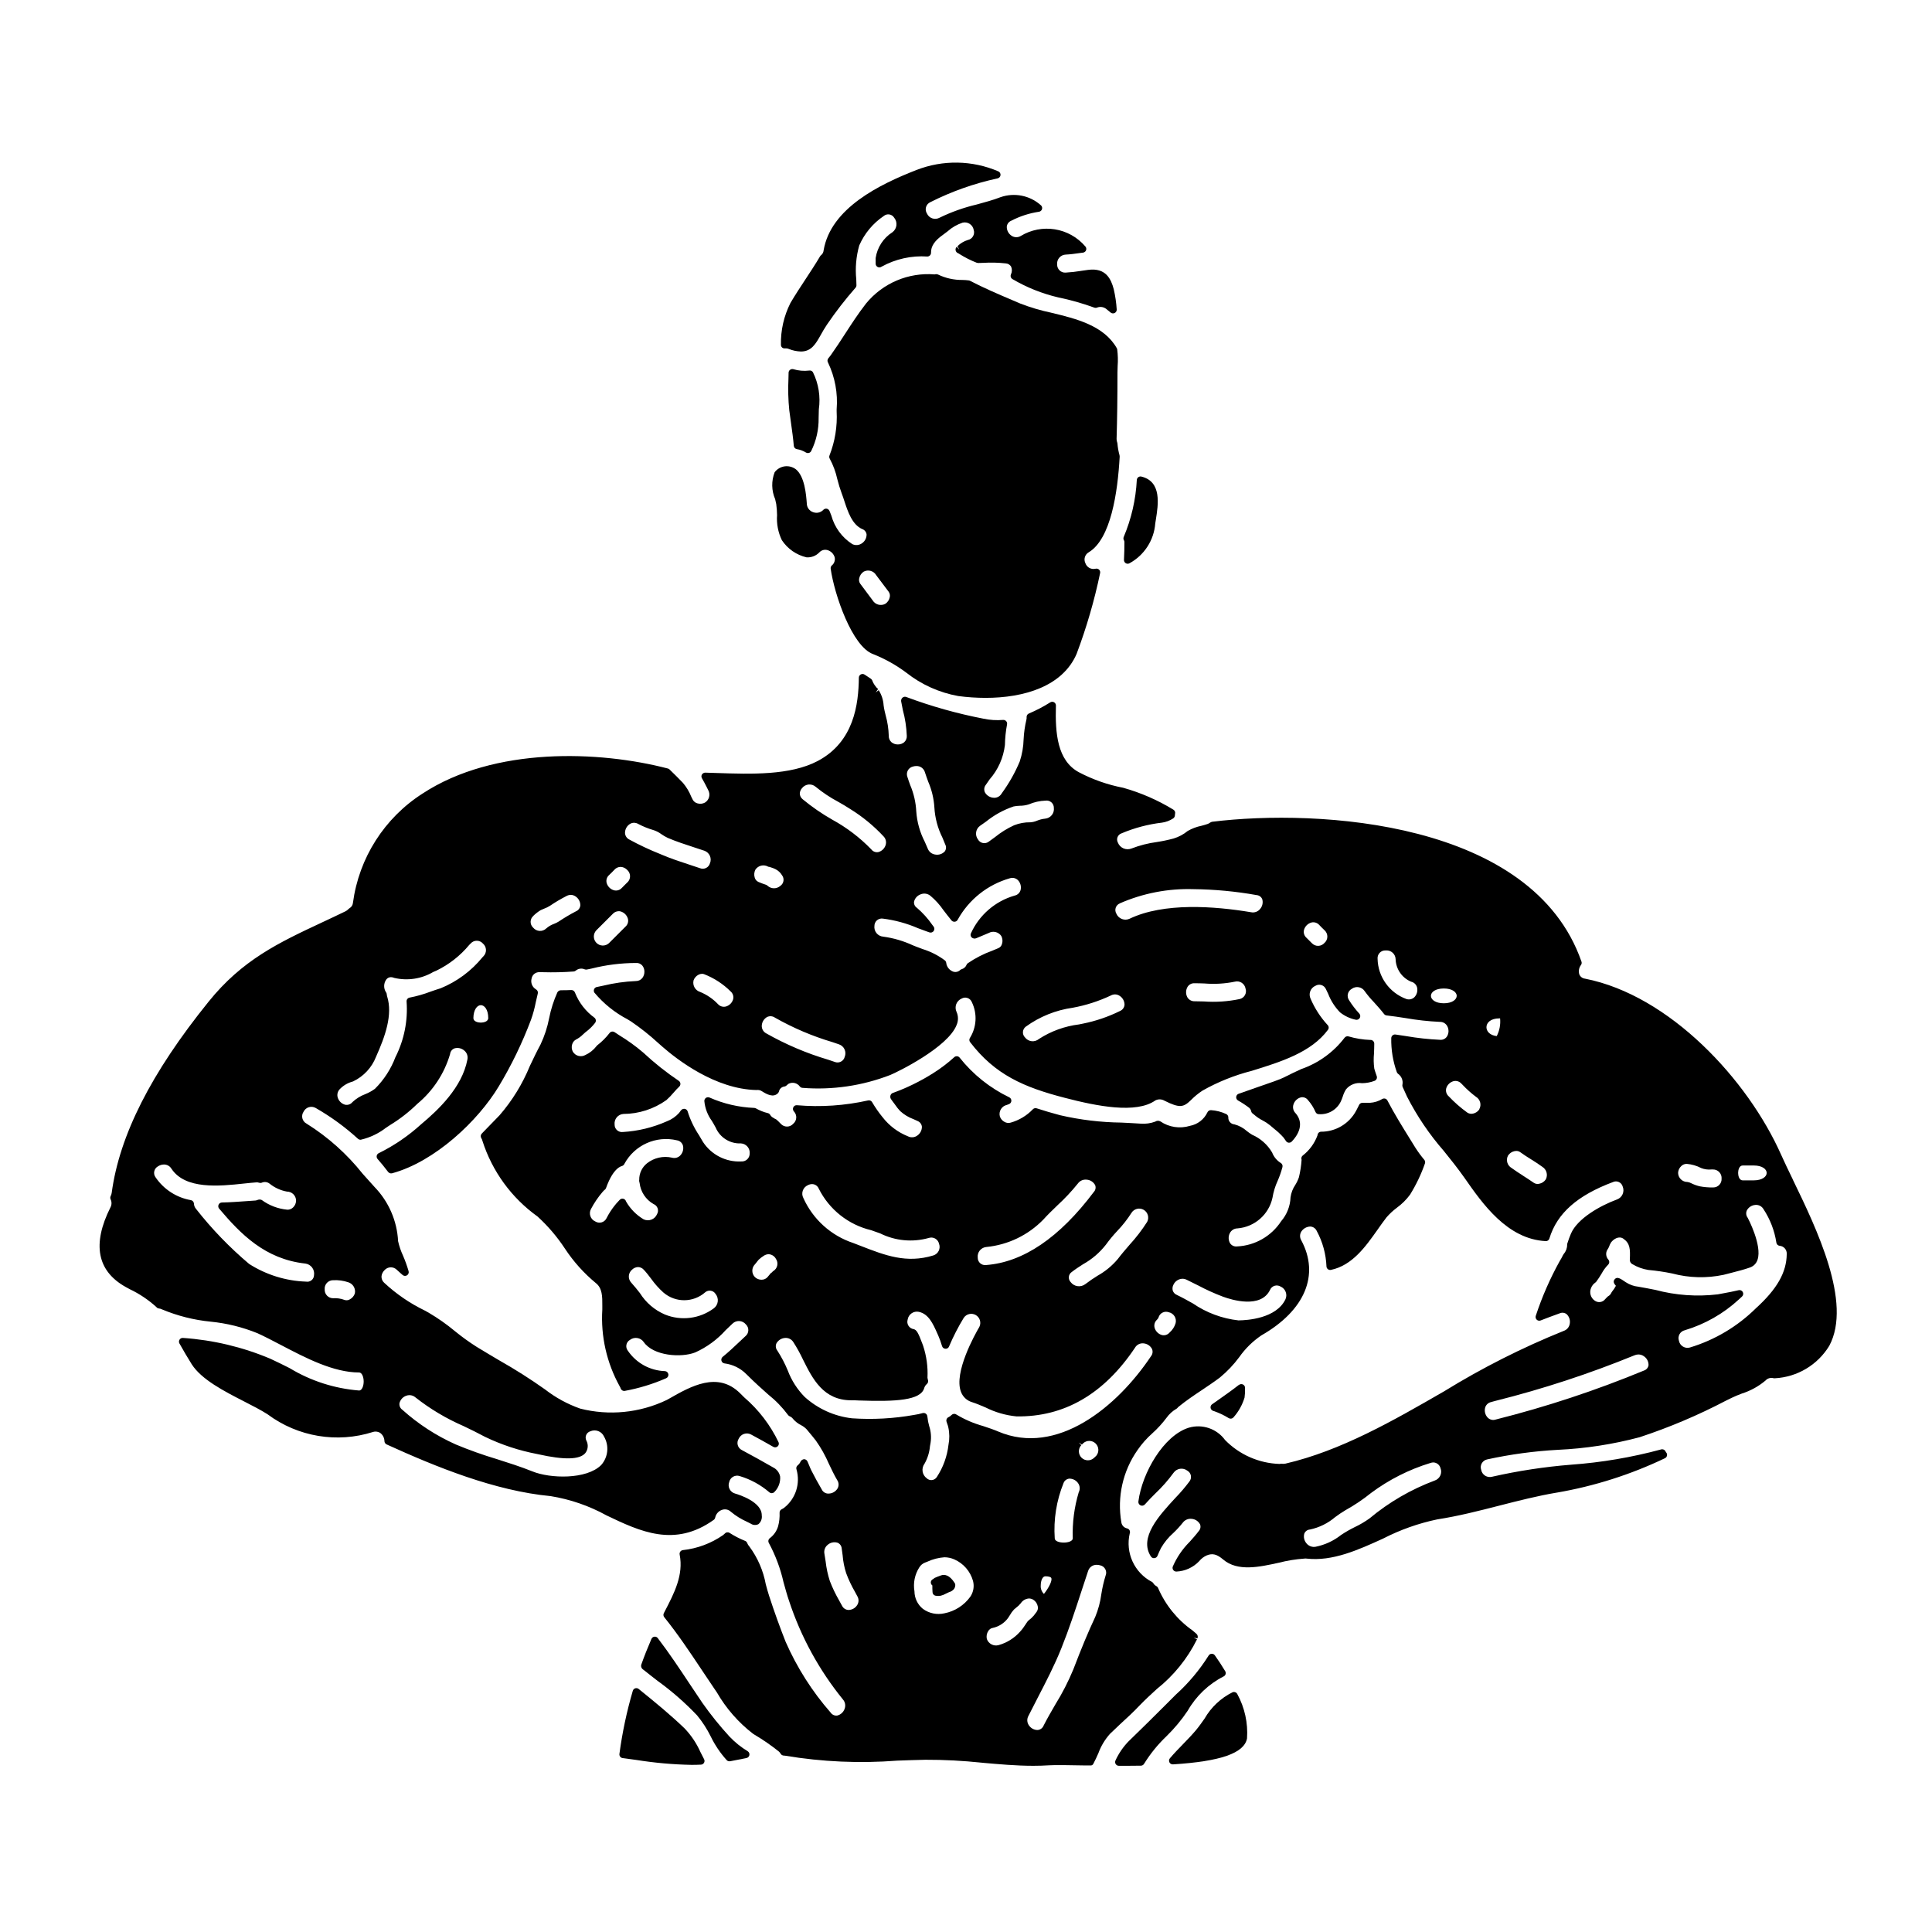
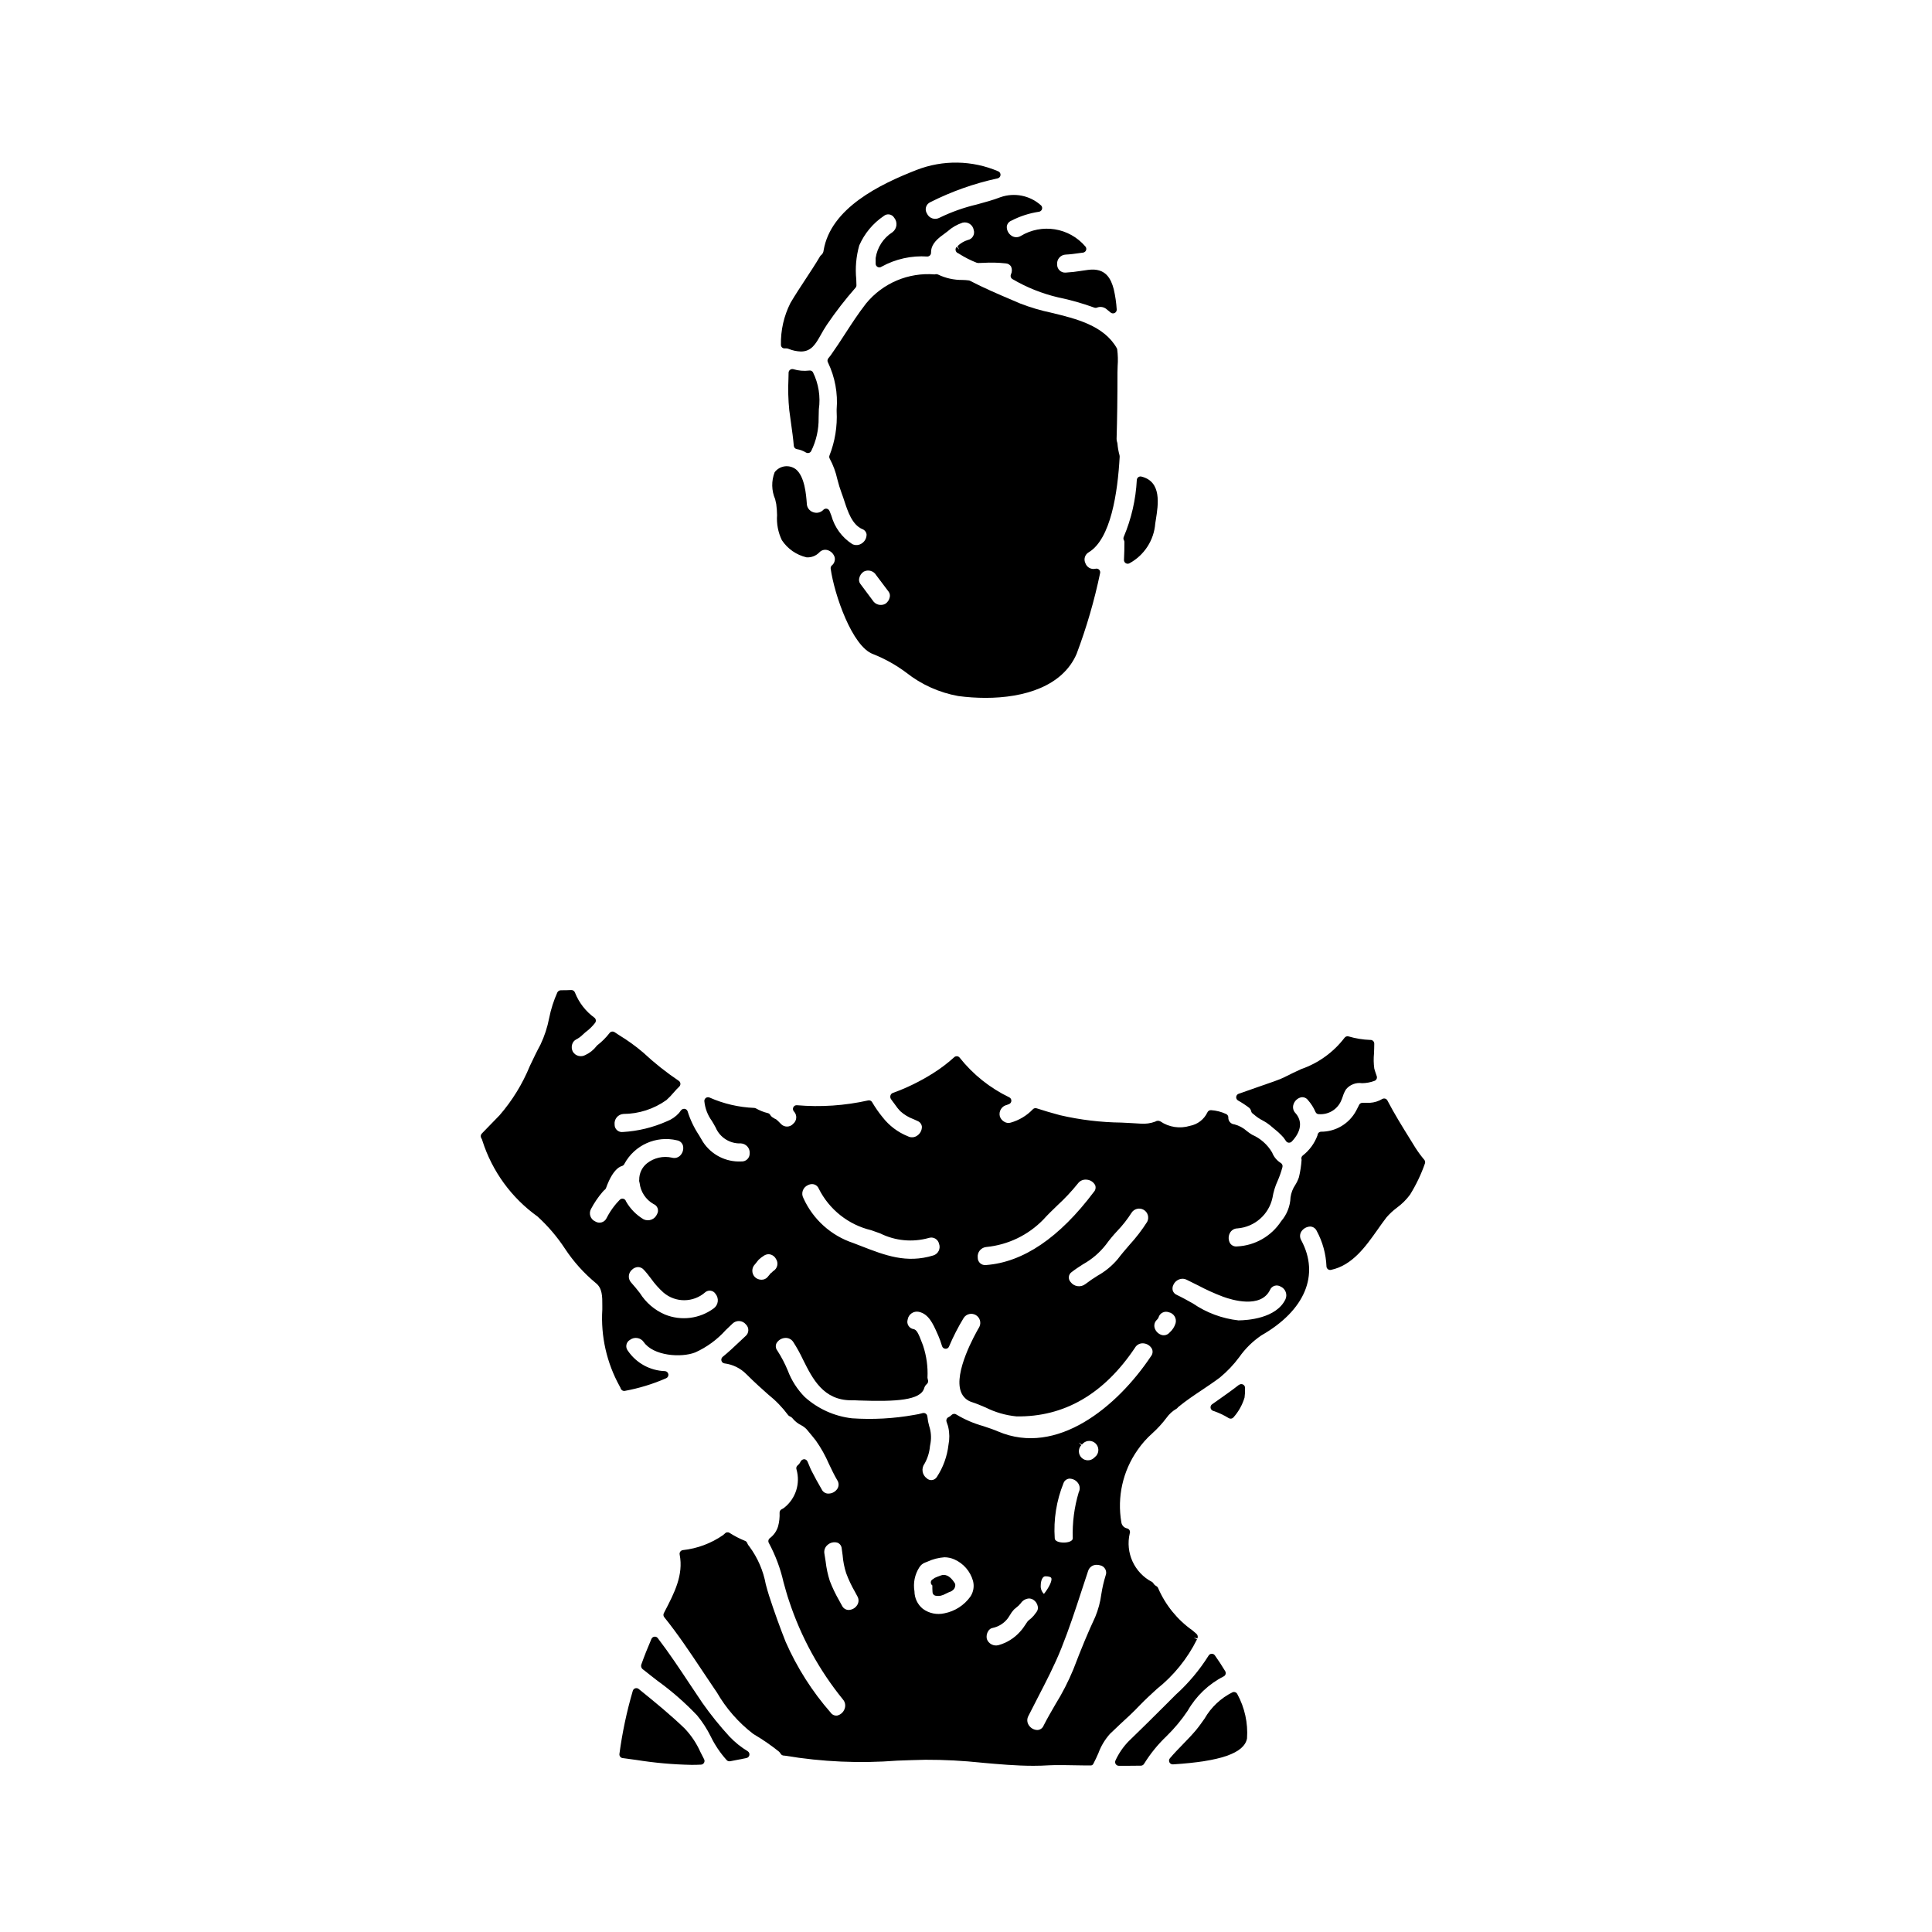
<svg xmlns="http://www.w3.org/2000/svg" fill="#000000" width="800px" height="800px" version="1.1" viewBox="144 144 512 512">
  <g>
    <path d="m470.63 592.47c-3.106 1.543-5.684 3.973-7.41 6.981-0.707 1.008-1.434 2.039-2.258 3.035-1.074 1.281-2.297 2.547-3.484 3.766-1.184 1.219-2.363 2.434-3.438 3.703-0.246 0.293-0.305 0.703-0.145 1.051 0.16 0.348 0.512 0.57 0.895 0.57h0.062c12.645-0.789 18.895-2.981 19.621-6.879 0.281-4.07-0.609-8.141-2.562-11.723-0.223-0.484-0.789-0.707-1.281-0.504z" />
    <path d="m446.08 595.89c1.414-1.469 2.977-2.902 4.492-4.289 4.461-3.543 8.086-8.02 10.625-13.117 0.02-0.047 0 0 0-0.055l-0.871-0.438 0.992 0.211v0.004c0.195-0.398 0.113-0.875-0.207-1.184-0.098-0.102-0.207-0.199-0.32-0.285l-0.746-0.641c-4.019-2.832-7.18-6.719-9.129-11.234-0.051-0.133-0.129-0.254-0.23-0.352-0.074-0.074-0.16-0.137-0.254-0.188-0.328-0.168-0.602-0.426-0.785-0.746-0.082-0.141-0.203-0.258-0.344-0.34-4.688-2.438-7.121-7.75-5.902-12.891 0.043-0.113 0.066-0.23 0.066-0.348-0.004-0.465-0.332-0.867-0.789-0.961-0.797-0.16-1.402-0.809-1.508-1.613-1.156-6.707 0.387-13.598 4.301-19.164 1.125-1.633 2.449-3.125 3.934-4.441 1.371-1.238 2.621-2.606 3.731-4.082 0.699-0.988 1.605-1.812 2.656-2.414 0.105-0.062 0.199-0.141 0.273-0.238 0.094-0.125 0.203-0.234 0.328-0.324 1.93-1.574 4.055-3.004 6.109-4.371 1.574-1.062 3.231-2.16 4.797-3.34v-0.004c1.918-1.582 3.637-3.394 5.117-5.391 1.582-2.254 3.562-4.203 5.844-5.75 11.57-6.613 15.527-16.043 10.586-25.223h0.004c-0.434-0.711-0.422-1.609 0.023-2.312 0.523-0.801 1.406-1.293 2.359-1.324 0.746 0.031 1.406 0.48 1.715 1.164 1.566 2.894 2.449 6.109 2.582 9.398 0.008 0.289 0.145 0.559 0.375 0.738 0.227 0.18 0.52 0.246 0.805 0.191 5.672-1.18 9.215-6.207 12.34-10.629 0.789-1.129 1.574-2.238 2.363-3.258h-0.004c0.832-0.965 1.766-1.832 2.785-2.594 1.332-0.969 2.504-2.133 3.481-3.457 1.613-2.602 2.938-5.367 3.945-8.258 0.125-0.328 0.062-0.703-0.16-0.973-0.855-1.016-1.645-2.09-2.363-3.207l-1.461-2.363c-2.035-3.277-4.137-6.668-5.957-10.16l0.004 0.004c-0.121-0.234-0.328-0.41-0.578-0.488s-0.52-0.051-0.754 0.07c-0.996 0.605-2.129 0.957-3.293 1.031h-1.996c-0.371 0-0.715 0.211-0.883 0.543l-0.223 0.461c-0.172 0.359-0.352 0.723-0.57 1.109-1.848 3.438-5.441 5.574-9.344 5.547-0.34 0.031-0.637 0.234-0.789 0.539-0.055 0.141-0.094 0.293-0.109 0.445-0.785 2.117-2.148 3.977-3.938 5.359-0.211 0.184-0.332 0.453-0.328 0.73-0.012 0.117 0.008 0.238 0.059 0.344-0.105 1.566-0.34 3.121-0.707 4.648-0.238 0.707-0.559 1.379-0.953 2.012-0.676 0.992-1.109 2.129-1.273 3.316-0.086 2.328-0.961 4.555-2.481 6.32-2.594 3.981-6.949 6.473-11.695 6.688-0.723 0.09-1.43-0.234-1.84-0.832-0.477-0.82-0.508-1.828-0.078-2.676 0.383-0.773 1.164-1.266 2.027-1.273 4.543-0.363 8.312-3.656 9.281-8.109 0.254-1.562 0.719-3.082 1.383-4.516 0.516-1.18 0.938-2.398 1.266-3.644 0.102-0.418-0.082-0.852-0.453-1.07-1.039-0.648-1.84-1.613-2.281-2.758-1.223-2.102-3.086-3.754-5.316-4.723-0.48-0.289-0.945-0.613-1.383-0.969-0.941-0.844-2.07-1.453-3.297-1.777-0.953-0.066-1.676-0.891-1.617-1.848 0-0.383-0.223-0.73-0.57-0.891-1.262-0.59-2.625-0.938-4.016-1.027-0.43-0.02-0.82 0.234-0.984 0.633-0.883 1.84-2.594 3.148-4.598 3.523-2.66 0.816-5.547 0.383-7.848-1.184-0.422-0.234-0.945-0.211-1.344 0.062-1.238 0.465-2.562 0.645-3.879 0.539-1.738-0.117-3.445-0.195-5.117-0.281-5.457-0.066-10.895-0.719-16.211-1.949-2.125-0.559-4.219-1.18-6.223-1.832v0.004c-0.371-0.125-0.781-0.016-1.039 0.277-1.594 1.668-3.606 2.875-5.824 3.504-0.551 0.176-1.152 0.109-1.652-0.18-0.598-0.309-1.047-0.844-1.25-1.484-0.164-0.648-0.059-1.332 0.293-1.902 0.348-0.566 0.914-0.973 1.566-1.117 0.219-0.066 0.434-0.148 0.645-0.246 0.336-0.164 0.551-0.508 0.551-0.883s-0.215-0.719-0.551-0.883c-5.129-2.469-9.629-6.07-13.164-10.531-0.172-0.211-0.418-0.34-0.688-0.359-0.27-0.02-0.535 0.074-0.734 0.254-1.738 1.574-3.606 2.996-5.59 4.242-3.387 2.144-7.004 3.914-10.777 5.269-0.289 0.141-0.496 0.414-0.559 0.73-0.07 0.336 0.012 0.688 0.227 0.953 0.07 0.117 0.152 0.23 0.238 0.34 0.27 0.328 0.523 0.688 0.789 1.055h-0.004c0.406 0.605 0.863 1.176 1.363 1.707 1.031 0.934 2.234 1.66 3.543 2.137 0.344 0.148 0.684 0.301 1.02 0.465 0.648 0.246 1.109 0.836 1.18 1.527 0.012 0.949-0.461 1.836-1.246 2.363-0.727 0.52-1.688 0.586-2.477 0.168-2.652-1.062-4.973-2.816-6.719-5.078-1.012-1.238-1.922-2.555-2.734-3.934-0.207-0.391-0.652-0.59-1.086-0.484-6.18 1.383-12.539 1.812-18.852 1.27-0.406-0.039-0.793 0.18-0.965 0.551-0.176 0.367-0.109 0.801 0.164 1.098 0.43 0.449 0.652 1.055 0.617 1.672-0.035 0.617-0.324 1.191-0.801 1.59-0.41 0.465-1.004 0.738-1.625 0.746-0.621 0.004-1.219-0.25-1.641-0.707l-0.25-0.254c-0.277-0.285-0.559-0.57-0.855-0.824-0.129-0.129-0.289-0.219-0.461-0.266-0.16-0.098-0.375-0.238-0.453-0.281v0.004c-0.348-0.176-0.637-0.449-0.828-0.789-0.137-0.227-0.355-0.387-0.613-0.449-1.102-0.266-2.164-0.684-3.148-1.246-0.145-0.082-0.301-0.125-0.465-0.133-4.09-0.164-8.109-1.098-11.852-2.754-0.312-0.133-0.676-0.094-0.953 0.102-0.277 0.199-0.434 0.527-0.41 0.867 0.18 1.863 0.852 3.648 1.949 5.168 0.34 0.555 0.691 1.133 1.035 1.789 1.129 2.68 3.812 4.367 6.715 4.231 0.676 0.039 1.305 0.355 1.742 0.871s0.641 1.191 0.57 1.863c-0.004 0.57-0.246 1.113-0.664 1.5-0.418 0.391-0.98 0.586-1.551 0.547-4.066 0.215-7.938-1.758-10.16-5.168-0.352-0.609-0.695-1.18-1.039-1.762v-0.004c-1.305-1.953-2.324-4.086-3.027-6.328-0.109-0.359-0.418-0.621-0.789-0.68-0.387-0.047-0.773 0.121-1.004 0.441-0.168 0.238-0.332 0.477-0.496 0.668-0.891 0.984-2.004 1.746-3.246 2.211-3.676 1.629-7.613 2.586-11.625 2.82-0.562 0.074-1.129-0.102-1.551-0.48-0.422-0.379-0.656-0.922-0.641-1.488-0.082-0.688 0.121-1.375 0.559-1.91 0.441-0.531 1.078-0.859 1.77-0.906 4.086-0.02 8.066-1.301 11.395-3.672 0.703-0.633 1.359-1.316 1.969-2.043 0.449-0.531 0.926-1.043 1.434-1.523 0.219-0.207 0.332-0.504 0.309-0.805-0.023-0.297-0.184-0.57-0.434-0.738-3.332-2.238-6.481-4.742-9.414-7.481-1.988-1.699-4.113-3.231-6.348-4.59l-1.254-0.824-0.004 0.004c-0.43-0.285-1.004-0.188-1.316 0.219-0.941 1.219-2.035 2.312-3.258 3.254-0.07 0.059-0.137 0.125-0.191 0.203-0.773 1.012-1.777 1.82-2.934 2.359-1.16 0.672-2.644 0.293-3.344-0.852-0.32-0.594-0.391-1.289-0.191-1.934 0.145-0.555 0.516-1.023 1.023-1.297 0.684-0.348 1.309-0.801 1.848-1.348 0.367-0.352 0.75-0.68 1.156-0.98 0.762-0.609 1.445-1.309 2.043-2.074 0.332-0.426 0.266-1.035-0.152-1.375-2.324-1.684-4.117-3.996-5.172-6.668-0.145-0.422-0.551-0.695-0.996-0.676-0.898 0.059-1.824 0.059-2.719 0.059-0.391 0-0.746 0.207-0.941 0.543-0.98 2.188-1.715 4.477-2.18 6.824-0.465 2.43-1.238 4.789-2.297 7.023-1.004 1.855-1.914 3.766-2.82 5.676-1.953 4.769-4.668 9.188-8.043 13.078-0.738 0.746-1.48 1.512-2.223 2.289-0.812 0.844-1.633 1.691-2.473 2.547v0.004c-0.324 0.332-0.371 0.844-0.117 1.23 0.133 0.207 0.227 0.434 0.281 0.672 2.582 8.09 7.707 15.133 14.613 20.074 2.769 2.527 5.211 5.391 7.269 8.527 2.25 3.414 4.992 6.473 8.141 9.082 1.777 1.359 1.766 3.617 1.754 6.016v1.016c-0.438 7.082 1.16 14.145 4.602 20.352 0.113 0.176 0.203 0.363 0.266 0.559 0.148 0.461 0.613 0.742 1.09 0.66 3.766-0.691 7.438-1.812 10.949-3.348 0.418-0.172 0.664-0.605 0.602-1.051-0.066-0.445-0.426-0.793-0.875-0.84-3.973-0.113-7.648-2.133-9.875-5.426-0.344-0.438-0.48-1.004-0.371-1.551 0.105-0.547 0.445-1.02 0.93-1.297 0.555-0.426 1.258-0.605 1.949-0.5 0.691 0.105 1.309 0.488 1.707 1.062 2.555 3.691 9.934 4.219 13.656 2.754h0.004c3.07-1.387 5.816-3.398 8.066-5.906 0.605-0.59 1.211-1.18 1.836-1.754 0.484-0.461 1.141-0.699 1.809-0.652 0.668 0.043 1.289 0.367 1.707 0.891 0.43 0.406 0.664 0.977 0.645 1.566-0.016 0.594-0.285 1.148-0.738 1.523l-1.574 1.477c-1.445 1.367-2.938 2.777-4.484 4.027-0.305 0.25-0.434 0.652-0.328 1.031 0.105 0.379 0.422 0.656 0.812 0.707 2.203 0.273 4.246 1.281 5.805 2.863 2.281 2.281 4.231 4.004 5.793 5.391 1.969 1.57 3.727 3.383 5.231 5.402 0.113 0.172 0.281 0.305 0.473 0.375 0.344 0.141 0.645 0.375 0.859 0.68 0.59 0.68 1.305 1.238 2.106 1.645 0.57 0.285 1.082 0.668 1.52 1.133l0.633 0.762c0.613 0.734 1.227 1.477 1.812 2.231v0.004c1.355 1.918 2.504 3.977 3.434 6.133 0.688 1.453 1.402 2.953 2.211 4.328h0.004c0.438 0.656 0.469 1.5 0.082 2.188-0.496 0.824-1.375 1.336-2.336 1.363-0.805 0.051-1.555-0.406-1.883-1.145-0.922-1.574-1.816-3.195-2.727-4.988-0.195-0.395-0.395-0.859-0.582-1.336-0.145-0.352-0.297-0.707-0.453-1.062l-0.004 0.004c-0.156-0.355-0.508-0.582-0.895-0.582-0.387 0.039-0.723 0.266-0.91 0.602-0.172 0.402-0.441 0.758-0.789 1.027-0.328 0.266-0.449 0.715-0.297 1.109 1.055 3.691-0.203 7.656-3.191 10.062-0.223 0.184-0.465 0.34-0.727 0.457-0.363 0.168-0.59 0.539-0.57 0.938 0.055 1.211-0.078 2.422-0.395 3.594-0.375 1.258-1.148 2.363-2.203 3.148-0.391 0.309-0.492 0.859-0.234 1.289 1.754 3.262 3.055 6.746 3.871 10.359 0.477 1.727 0.945 3.43 1.492 5.023v-0.004c3.129 9.484 7.961 18.316 14.254 26.066 0.602 0.684 0.773 1.645 0.441 2.496-0.305 0.879-1.039 1.543-1.941 1.766-0.68 0.094-1.352-0.203-1.738-0.766-4.926-5.617-8.957-11.961-11.957-18.805-1.547-3.91-2.981-7.891-4.375-12.176-0.297-0.902-0.574-1.93-0.867-3.008v0.004c-0.668-3.641-2.16-7.078-4.363-10.055-0.242-0.258-0.434-0.562-0.562-0.895-0.09-0.27-0.293-0.48-0.559-0.582-1.434-0.574-2.812-1.285-4.117-2.121-0.41-0.262-0.957-0.184-1.273 0.191-0.137 0.145-0.289 0.277-0.453 0.395-3.168 2.199-6.836 3.57-10.672 3.981-0.27 0.039-0.512 0.188-0.672 0.41-0.156 0.227-0.215 0.504-0.156 0.773 1.055 5.43-1.41 10.164-4.016 15.176l-0.176 0.344c-0.18 0.344-0.141 0.766 0.105 1.07 3.598 4.465 6.828 9.309 9.953 13.996 1.004 1.504 2.004 3.008 3.023 4.508l0.973 1.438v-0.004c2.449 4.242 5.707 7.965 9.582 10.957l0.461 0.289c2.227 1.324 4.356 2.797 6.379 4.414 0.195 0.168 0.359 0.371 0.484 0.598 0.145 0.242 0.391 0.41 0.672 0.461 0.121 0 0.246 0.031 0.52 0.051 9.816 1.641 19.793 2.078 29.715 1.305 2.523-0.09 5.012-0.18 7.441-0.227h0.004c5.012-0.016 10.02 0.246 15.004 0.785 4.477 0.395 9.055 0.812 13.602 0.812 1.406 0 2.805-0.043 4.195-0.133 1.613-0.102 5.117-0.043 9.512 0.039h1.348c0.383 0.07 0.758-0.148 0.887-0.516 0.465-0.871 0.875-1.777 1.277-2.691h0.004c0.688-1.902 1.738-3.652 3.082-5.16 0.918-0.891 1.844-1.75 2.754-2.617 1.746-1.582 3.523-3.238 5.176-4.988zm-97.164-115.04c-0.125 0.082-0.23 0.188-0.309 0.312l-0.047 0.043c-0.137 0.062-0.262 0.152-0.359 0.27l-0.32 0.395c-0.168 0.207-0.332 0.414-0.508 0.605h0.004c-0.395 0.426-0.949 0.664-1.527 0.664-0.664 0.016-1.309-0.234-1.789-0.695-0.918-0.938-0.918-2.441 0-3.379 0.043-0.039 0.238-0.277 0.277-0.328 0.082-0.121 0.18-0.242 0.371-0.48 0.074-0.105 0.164-0.199 0.344-0.414h-0.004c0.441-0.414 0.926-0.785 1.441-1.102 0.363-0.227 0.781-0.352 1.207-0.363 0.809 0.043 1.539 0.504 1.922 1.215 0.363 0.52 0.496 1.164 0.359 1.781-0.133 0.621-0.52 1.156-1.062 1.477zm42.422-4.144c-7.125 2.172-12.746 0-19.262-2.539l-1.945-0.75c-5.891-1.949-10.688-6.277-13.234-11.934-0.32-0.602-0.375-1.312-0.148-1.953 0.223-0.645 0.707-1.164 1.328-1.438 0.352-0.188 0.742-0.289 1.141-0.293 0.766 0.008 1.453 0.473 1.75 1.18 2.769 5.559 7.859 9.602 13.902 11.039 0.836 0.281 1.625 0.57 2.398 0.852 3.981 1.977 8.555 2.406 12.836 1.211 0.574-0.199 1.203-0.145 1.73 0.152 0.527 0.297 0.898 0.805 1.027 1.395 0.227 0.609 0.188 1.285-0.098 1.867-0.289 0.582-0.805 1.02-1.426 1.211zm-19.68 38.438c9.934 0.355 16.293-0.078 17.246-3.227 0.121-0.441 0.371-0.84 0.723-1.141 0.27-0.23 0.391-0.59 0.32-0.941l-0.082-0.336v0.004c-0.043-0.129-0.066-0.262-0.074-0.395 0.141-2.871-0.254-5.742-1.156-8.473l-0.203-0.543c-1.094-2.934-1.547-3.688-2.316-3.859h-0.004c-0.566-0.09-1.062-0.418-1.363-0.902-0.305-0.484-0.379-1.074-0.211-1.621 0.102-0.676 0.477-1.277 1.039-1.668 0.559-0.391 1.254-0.531 1.922-0.395 2.586 0.555 3.75 3.148 4.875 5.684l0.234 0.523h0.004c0.41 0.934 0.754 1.895 1.039 2.875 0.117 0.402 0.48 0.688 0.898 0.703 0.426 0.039 0.82-0.215 0.965-0.617 1.109-2.621 2.41-5.152 3.891-7.582 0.707-1.047 2.106-1.363 3.195-0.73 1.09 0.637 1.5 2.008 0.938 3.141-1.156 1.969-6.84 12.082-4.871 17.207 0.492 1.324 1.574 2.336 2.93 2.734 1.137 0.363 2.336 0.871 3.602 1.41 2.555 1.285 5.328 2.086 8.18 2.363 12.629 0.188 23.199-5.902 31.457-18.27l-0.004-0.004c0.457-0.738 1.293-1.156 2.16-1.082 0.953 0.059 1.809 0.598 2.277 1.43 0.305 0.648 0.215 1.41-0.234 1.969-8.93 13.383-24.914 26.641-40.562 19.941-1.18-0.508-2.488-0.941-3.883-1.406h0.004c-2.516-0.699-4.926-1.734-7.16-3.078-0.395-0.27-0.918-0.219-1.254 0.117-0.223 0.238-0.492 0.438-0.785 0.578-0.469 0.199-0.707 0.719-0.555 1.203l0.203 0.609v0.004c0.117 0.289 0.207 0.594 0.27 0.898 0.336 1.52 0.352 3.09 0.047 4.613-0.348 3.062-1.41 6-3.109 8.574-0.285 0.434-0.742 0.719-1.258 0.777-0.512 0.059-1.027-0.113-1.402-0.473-0.59-0.434-0.984-1.086-1.094-1.816-0.105-0.727 0.078-1.465 0.52-2.055 0.805-1.422 1.293-3 1.434-4.625 0.059-0.34 0.109-0.641 0.16-0.906 0.234-1.488 0.105-3.012-0.367-4.441-0.082-0.332-0.168-0.668-0.242-1s-0.121-0.695-0.164-1.027l-0.094-0.613h-0.004c-0.043-0.281-0.207-0.527-0.445-0.676-0.156-0.098-0.34-0.148-0.523-0.148-0.094 0-0.188 0.012-0.277 0.035-0.715 0.211-1.441 0.367-2.18 0.473-5.453 0.98-11.004 1.285-16.531 0.906-4.668-0.535-9.055-2.519-12.539-5.668-1.965-1.996-3.492-4.379-4.477-7-0.758-1.832-1.68-3.594-2.754-5.262-0.445-0.539-0.543-1.285-0.254-1.922 0.465-0.832 1.316-1.375 2.269-1.441 0.871-0.078 1.719 0.332 2.195 1.07 0.969 1.504 1.836 3.074 2.598 4.699 2.516 5.043 5.359 10.75 12.777 10.75 0.441-0.039 1.156 0.02 2.062 0.055zm62.223-55.273c-9.113 12.129-18.727 18.652-28.582 19.379v-0.004c-0.562 0.074-1.129-0.102-1.547-0.48-0.422-0.379-0.656-0.922-0.641-1.488-0.082-0.684 0.117-1.371 0.555-1.906 0.441-0.531 1.078-0.859 1.766-0.91 5.711-0.57 11.035-3.133 15.039-7.242 1.141-1.273 2.453-2.535 3.719-3.754v-0.004c1.965-1.797 3.789-3.742 5.457-5.816 0.477-0.66 1.242-1.051 2.059-1.039 0.117 0 0.238 0.008 0.355 0.02 0.922 0.09 1.742 0.641 2.172 1.465 0.23 0.613 0.094 1.301-0.352 1.781zm14.137 7.922c-1.383 2.168-2.953 4.215-4.691 6.113-1.078 1.246-2.152 2.492-3.113 3.766-1.508 1.785-3.324 3.281-5.367 4.418-1.121 0.691-2.207 1.438-3.254 2.238-1.219 0.906-2.945 0.656-3.856-0.559-0.359-0.375-0.535-0.891-0.48-1.406 0.055-0.52 0.34-0.984 0.773-1.27 0.922-0.719 1.914-1.363 2.965-2.039 2.363-1.312 4.434-3.086 6.094-5.215 0.918-1.266 1.914-2.469 2.984-3.606 1.426-1.484 2.699-3.109 3.805-4.848 0.691-1.074 2.109-1.41 3.215-0.77 1.105 0.645 1.512 2.039 0.926 3.176zm-60.375 91.555c0.355-0.574 0.895-1.02 1.527-1.258l0.566-0.215v-0.004c1.434-0.668 2.977-1.066 4.555-1.18 0.898 0.008 1.789 0.199 2.613 0.562 2.422 1.066 4.242 3.16 4.957 5.711 0.371 1.422 0.117 2.934-0.699 4.156-1.648 2.305-4.117 3.887-6.898 4.426-1.98 0.445-4.055 0.016-5.688-1.184-1.402-1.133-2.219-2.836-2.234-4.641-0.379-2.211 0.082-4.488 1.301-6.375zm42.215-33.062 0.859 0.543h-0.004c0.121-0.109 0.234-0.223 0.34-0.348 0.934-0.852 2.371-0.832 3.285 0.047 0.91 0.879 0.988 2.312 0.172 3.281-0.113 0.098-0.223 0.199-0.328 0.305l-0.234 0.227-0.004 0.004c-0.938 0.887-2.41 0.867-3.324-0.039-0.914-0.91-0.945-2.383-0.062-3.328zm-23.934 49.926h-0.004c0.246-0.418 0.66-0.703 1.137-0.789 1.633-0.344 3.082-1.273 4.074-2.613 0.164-0.242 0.336-0.512 0.508-0.789v0.004c0.301-0.543 0.664-1.043 1.086-1.492 0.168-0.16 0.363-0.312 0.555-0.469 0.461-0.34 0.875-0.738 1.234-1.18 0.484-0.742 1.289-1.211 2.172-1.273 0.406 0.004 0.805 0.121 1.148 0.336 0.613 0.391 1.039 1.016 1.18 1.73 0.121 0.496 0.02 1.02-0.27 1.438l-0.219 0.305-0.004-0.004c-0.359 0.535-0.781 1.023-1.258 1.457l-0.262 0.207 0.004 0.004c-0.281 0.195-0.535 0.434-0.75 0.699l-0.445 0.664c-0.438 0.711-0.938 1.379-1.504 1.992-1.52 1.703-3.5 2.934-5.703 3.543-1.293 0.34-2.633-0.371-3.078-1.633-0.168-0.738-0.023-1.512 0.395-2.141zm14.738-9.805h-0.004c-0.617-0.594-0.926-1.434-0.848-2.285 0-1.18 0.457-2.391 1.215-2.391 0.855 0 1.441 0.172 1.574 0.457 0.324 0.711-0.699 2.652-1.941 4.215zm9.215-26.918h-0.008c-1.18 3.945-1.711 8.059-1.574 12.176 0 1.512-4.777 1.516-4.777 0-0.34-4.981 0.453-9.973 2.32-14.605 0.23-0.66 0.82-1.125 1.516-1.203 0.055-0.004 0.113-0.004 0.172 0 0.867 0.035 1.668 0.473 2.168 1.18 0.52 0.715 0.586 1.664 0.176 2.449zm-13.348 59.277c0.828-1.656 1.672-3.289 2.519-4.926 2.176-4.203 4.43-8.551 6.227-13.043 2.066-5.156 3.691-10.129 5.41-15.387 0.551-1.684 1.105-3.379 1.676-5.082v0.004c0.309-1.012 1.262-1.684 2.32-1.637 0.316 0 0.629 0.051 0.934 0.148 0.562 0.133 1.043 0.504 1.309 1.02 0.27 0.512 0.301 1.117 0.082 1.656-0.504 1.625-0.887 3.285-1.145 4.969-0.27 2.059-0.809 4.07-1.602 5.988-1.871 4-3.66 8.289-5.805 13.91-1.336 3.231-2.93 6.344-4.773 9.309-1.062 1.832-2.16 3.719-3.109 5.594-0.258 0.66-0.867 1.117-1.574 1.184-0.938 0.008-1.816-0.461-2.332-1.25-0.508-0.727-0.562-1.676-0.137-2.457zm34.066-105.01c0.027-0.023 0.152-0.168 0.195-0.219 0.109-0.113 0.191-0.246 0.234-0.395 0.156-0.555 0.535-1.02 1.043-1.281 0.512-0.266 1.109-0.305 1.652-0.109 0.637 0.125 1.195 0.512 1.543 1.062s0.449 1.223 0.285 1.852c-0.289 0.957-0.84 1.816-1.598 2.473-0.496 0.59-1.289 0.848-2.039 0.66-0.918-0.262-1.641-0.973-1.918-1.891-0.223-0.777 0.012-1.613 0.613-2.156zm21.715 0.16h-0.109c-4.328-0.484-8.473-2.027-12.07-4.488-1.453-0.816-2.871-1.602-4.231-2.25v-0.004c-0.531-0.203-0.938-0.637-1.113-1.18-0.125-0.504-0.062-1.039 0.176-1.5 0.422-0.949 1.352-1.578 2.394-1.613 0.383 0.004 0.758 0.09 1.105 0.258 1.023 0.488 2.012 0.988 2.984 1.48v-0.004c2.172 1.16 4.414 2.176 6.719 3.043 2.293 0.836 9.957 3.188 12.398-1.805 0.215-0.523 0.652-0.922 1.188-1.098 0.539-0.176 1.125-0.105 1.609 0.188 0.637 0.273 1.133 0.797 1.371 1.449 0.242 0.648 0.207 1.367-0.098 1.992-2.461 5.016-10.051 5.5-12.312 5.527zm-105.19 75.57-0.789-1.438v0.004c-0.938-1.633-1.746-3.332-2.422-5.09-0.535-1.664-0.902-3.379-1.098-5.117-0.102-0.688-0.203-1.383-0.328-2.074-0.176-0.883 0.148-1.789 0.844-2.359 0.707-0.633 1.691-0.852 2.606-0.586 0.625 0.242 1.059 0.816 1.121 1.48 0.105 0.633 0.184 1.285 0.266 1.945h-0.004c0.129 1.574 0.438 3.133 0.922 4.637 0.629 1.703 1.406 3.348 2.316 4.922l0.648 1.207c0.434 0.719 0.422 1.621-0.027 2.328-0.504 0.82-1.398 1.316-2.363 1.312-0.73-0.043-1.379-0.492-1.68-1.16zm-55.609-89.02c0.422-0.414 0.984-0.656 1.574-0.684 0.598 0.016 1.164 0.285 1.547 0.738 0.684 0.73 1.305 1.539 1.926 2.363 0.949 1.336 2.043 2.562 3.262 3.656 3.191 2.738 7.914 2.711 11.07-0.07 0.41-0.348 0.953-0.5 1.48-0.41 0.531 0.086 0.996 0.402 1.273 0.863 0.453 0.559 0.66 1.281 0.57 1.996-0.09 0.715-0.461 1.363-1.039 1.797-3.746 2.781-8.668 3.402-12.988 1.637-2.727-1.176-5.027-3.152-6.606-5.672-0.754-0.961-1.504-1.902-2.285-2.754-0.453-0.477-0.688-1.121-0.648-1.777 0.043-0.656 0.355-1.266 0.863-1.684zm13.473-32.914v0.004c0.238 0.926-0.012 1.91-0.664 2.609-0.562 0.621-1.434 0.863-2.238 0.629-2.32-0.527-4.75 0.02-6.617 1.492-1.332 1.062-2.094 2.688-2.062 4.391-0.012 0.07-0.02 0.141-0.023 0.211 0 0.086 0.012 0.172 0.031 0.254l0.09 0.34c0.262 2.352 1.641 4.438 3.699 5.606 0.504 0.195 0.898 0.602 1.078 1.113s0.125 1.074-0.145 1.543c-0.27 0.664-0.801 1.191-1.473 1.457-0.668 0.266-1.414 0.242-2.07-0.055-1.949-1.152-3.566-2.793-4.688-4.762l-0.023-0.07c-0.113-0.332-0.398-0.578-0.746-0.645-0.344-0.066-0.699 0.055-0.926 0.324-0.137 0.156-0.285 0.312-0.43 0.469-0.277 0.285-0.539 0.582-0.785 0.895-0.875 1.078-1.629 2.242-2.254 3.481-0.258 0.539-0.734 0.938-1.309 1.102-0.574 0.16-1.191 0.066-1.695-0.254-0.605-0.27-1.07-0.785-1.281-1.414-0.211-0.633-0.145-1.32 0.18-1.902 0.855-1.617 1.887-3.133 3.078-4.523 0.137-0.16 0.285-0.316 0.438-0.461 0.148-0.082 0.27-0.203 0.359-0.344 0.023-0.043 0.098-0.199 0.113-0.242 0.223-0.617 0.477-1.262 0.758-1.859 1.023-2.203 2.246-3.598 3.445-3.938 0.285-0.078 0.523-0.281 0.641-0.555 2.699-5.004 8.422-7.566 13.949-6.25 0.742 0.117 1.348 0.645 1.57 1.359z" />
    <path d="m508.19 420.57c0-0.258-0.102-0.512-0.285-0.695-0.188-0.184-0.438-0.289-0.699-0.285h-0.117c-1.934-0.07-3.848-0.383-5.703-0.93-0.41-0.121-0.852 0.039-1.094 0.395-2.93 3.816-6.914 6.691-11.457 8.266-1.469 0.676-3.008 1.395-4.613 2.223-0.902 0.48-3.707 1.445-6.691 2.469-1.715 0.59-3.543 1.223-5.281 1.852l-0.004-0.004c-0.355 0.129-0.609 0.457-0.645 0.836-0.035 0.383 0.156 0.746 0.484 0.941 1.043 0.582 2.039 1.242 2.988 1.965 0.27 0.254 0.453 0.59 0.516 0.953 0.059 0.219 0.188 0.41 0.371 0.543 0.023 0 0.223 0.16 0.246 0.172v0.004c0.734 0.664 1.555 1.227 2.438 1.676 0.668 0.344 1.297 0.754 1.875 1.227 0.395 0.352 0.789 0.672 1.18 0.996h0.004c0.891 0.699 1.715 1.473 2.469 2.32 0.098 0.117 0.359 0.48 0.621 0.887v-0.004c0.16 0.254 0.43 0.422 0.73 0.449h0.094c0.27 0 0.527-0.109 0.715-0.305 2.519-2.652 2.883-5.391 0.988-7.527-0.609-0.613-0.812-1.52-0.527-2.336 0.297-0.914 1.039-1.609 1.965-1.848 0.703-0.141 1.426 0.137 1.852 0.711 0.832 0.938 1.508 2 2.004 3.148 0.156 0.391 0.543 0.629 0.961 0.598 2.406 0.156 4.668-1.152 5.731-3.32 0.207-0.438 0.395-0.91 0.551-1.391v0.004c0.199-0.668 0.488-1.305 0.863-1.891 1.031-1.242 2.641-1.852 4.238-1.613 1.125-0.012 2.238-0.219 3.289-0.613 0.504-0.18 0.773-0.73 0.605-1.238l-0.199-0.586c-0.164-0.484-0.336-0.969-0.457-1.438-0.18-1.324-0.203-2.668-0.074-4.004 0.031-0.887 0.07-1.773 0.07-2.606z" />
    <path d="m468.27 588.27c0.25-0.117 0.438-0.336 0.52-0.602 0.082-0.266 0.043-0.551-0.098-0.789-0.883-1.48-1.82-2.894-2.754-4.211h-0.004c-0.195-0.27-0.516-0.422-0.848-0.402s-0.637 0.203-0.801 0.492c-2.422 3.856-5.367 7.356-8.75 10.402-0.941 0.93-1.895 1.875-2.859 2.863-3.094 3.117-6.211 6.152-9.355 9.215l-0.215 0.211v-0.004c-1.441 1.48-2.617 3.195-3.481 5.074-0.156 0.305-0.141 0.668 0.035 0.961 0.18 0.293 0.496 0.473 0.84 0.473 1.914 0 3.883 0 5.852-0.031 0.352-0.008 0.672-0.199 0.844-0.504 1.652-2.664 3.637-5.109 5.902-7.273 2.117-2.062 4.012-4.336 5.656-6.789 2.219-3.891 5.527-7.051 9.516-9.086z" />
    <path d="m472.34 510.99c-1.738 1.371-3.598 2.668-5.387 3.938l-1.73 1.215h-0.004c-0.301 0.215-0.457 0.578-0.406 0.941 0.051 0.367 0.301 0.672 0.648 0.793 1.449 0.477 2.832 1.117 4.129 1.918 0.16 0.105 0.348 0.16 0.539 0.16 0.309 0.004 0.598-0.133 0.789-0.375 1.332-1.508 2.32-3.285 2.902-5.211 0.121-0.867 0.164-1.742 0.129-2.617-0.016-0.371-0.234-0.703-0.57-0.859-0.336-0.156-0.73-0.113-1.023 0.117z" />
    <path d="m351.28 236.11c0.211 0.172 0.48 0.246 0.75 0.211 0.336-0.031 0.672 0.016 0.984 0.145 1.027 0.422 2.125 0.652 3.238 0.688 2.793 0 3.938-2.059 5.231-4.352 0.473-0.848 0.992-1.777 1.656-2.754 2.32-3.418 4.852-6.688 7.578-9.789 0.168-0.188 0.258-0.43 0.25-0.68 0-0.477-0.027-0.992-0.047-1.543-0.305-3.019-0.035-6.07 0.789-8.992 1.383-3.164 3.637-5.871 6.496-7.805 0.41-0.348 0.953-0.496 1.484-0.41 0.527 0.086 0.992 0.398 1.273 0.859 0.461 0.559 0.676 1.285 0.598 2.004-0.082 0.723-0.449 1.383-1.023 1.828-2.422 1.527-4.059 4.031-4.481 6.863v1.496c0 0.375 0.211 0.715 0.547 0.883 0.332 0.164 0.73 0.129 1.027-0.094 3.703-2.043 7.918-2.977 12.137-2.688 0.262-0.008 0.508-0.117 0.688-0.305s0.281-0.441 0.277-0.699c-0.043-1.73 0.961-3.211 3.246-4.809 0.363-0.25 0.734-0.543 1.125-0.848 1.156-1.039 2.516-1.824 3.992-2.312 0.648-0.16 1.332-0.043 1.891 0.32s0.938 0.945 1.055 1.602c0.184 0.566 0.117 1.18-0.184 1.695-0.301 0.512-0.809 0.867-1.391 0.98-1.02 0.32-1.949 0.875-2.711 1.625l0.445 0.914-0.637-0.75c-0.254 0.227-0.375 0.562-0.324 0.898 0.051 0.352 0.277 0.648 0.598 0.789 0.148 0.059 0.289 0.137 0.414 0.23 1.457 0.918 2.992 1.695 4.594 2.32 0.129 0.043 0.262 0.066 0.395 0.07l1.348-0.043h-0.004c1.992-0.121 3.992-0.074 5.973 0.148 0.566 0.035 1.082 0.344 1.387 0.824 0.297 0.668 0.285 1.434-0.035 2.094-0.199 0.453-0.031 0.98 0.391 1.234 3.769 2.215 7.852 3.848 12.105 4.848 3.262 0.668 6.469 1.578 9.594 2.715 0.23 0.086 0.48 0.086 0.711 0 0.844-0.34 1.809-0.191 2.508 0.395 0.395 0.336 0.758 0.637 1.148 0.941v-0.004c0.309 0.234 0.727 0.266 1.066 0.078 0.34-0.184 0.539-0.551 0.508-0.938-0.113-1.805-0.379-3.598-0.789-5.363-0.707-2.695-2.102-5.715-6.738-5.117-0.605 0.078-1.207 0.168-1.812 0.254l0.004 0.004c-1.402 0.23-2.812 0.391-4.231 0.473-0.582 0.031-1.152-0.18-1.574-0.582-0.418-0.406-0.656-0.965-0.648-1.547-0.074-0.664 0.133-1.324 0.57-1.828s1.062-0.801 1.73-0.82c1.141-0.051 2.344-0.211 3.613-0.395l0.961-0.125c0.359-0.047 0.664-0.289 0.793-0.629s0.059-0.727-0.18-0.996c-4.273-5.019-11.555-6.188-17.18-2.758-0.738 0.422-1.652 0.395-2.363-0.074-0.805-0.516-1.289-1.406-1.289-2.363 0.043-0.715 0.492-1.344 1.156-1.617 2.309-1.203 4.805-2.012 7.379-2.394 0.398-0.059 0.719-0.352 0.816-0.742 0.098-0.387-0.051-0.797-0.375-1.035-2.906-2.559-6.969-3.356-10.629-2.086-2.039 0.789-4.211 1.363-6.297 1.938-3.41 0.801-6.723 1.977-9.875 3.512-0.586 0.32-1.277 0.383-1.914 0.168-0.633-0.211-1.148-0.68-1.418-1.289-0.32-0.5-0.41-1.113-0.25-1.684 0.164-0.57 0.562-1.043 1.098-1.297 5.668-2.863 11.672-4.992 17.879-6.328 0.414-0.094 0.727-0.441 0.77-0.863 0.043-0.426-0.191-0.828-0.582-1-6.894-2.957-14.68-3.09-21.672-0.367-9.688 3.777-22.781 10.105-24.637 21.367l0.004 0.004c-0.051 0.477-0.293 0.914-0.668 1.215-0.109 0.078-0.199 0.184-0.266 0.301-1.23 2.082-2.586 4.141-3.898 6.133-1.312 1.992-2.703 4.109-3.969 6.254h0.004c-1.727 3.43-2.59 7.234-2.508 11.074 0.004 0.273 0.121 0.535 0.324 0.719z" />
    <path d="m391.08 564.15c0 0.578 0 1.18 0.047 1.758v0.004c0.004 0.441 0.293 0.828 0.719 0.949 0.258 0.055 0.523 0.082 0.785 0.078 0.234 0.004 0.465-0.02 0.691-0.066 0.469-0.113 0.922-0.293 1.34-0.535 0.27-0.148 0.547-0.281 0.832-0.395 0.496-0.133 0.941-0.406 1.285-0.789 0.203-0.258 0.324-0.562 0.359-0.887 0.055-0.254 0.008-0.52-0.129-0.738-1.383-2.199-2.711-2.336-3.562-2.055-0.594 0.191-1.18 0.422-1.746 0.684-0.133 0.066-0.242 0.16-0.328 0.277-0.051 0.035-0.117 0.02-0.164 0.07-0.309 0.152-0.512 0.461-0.535 0.801-0.02 0.344 0.141 0.672 0.426 0.863z" />
    <path d="m441.98 287.66c0 1.508-0.027 3.078-0.113 4.699-0.016 0.27 0.082 0.535 0.266 0.73 0.188 0.195 0.445 0.309 0.719 0.305 0.152 0 0.301-0.035 0.438-0.102 3.941-2.129 6.531-6.121 6.867-10.586l0.156-0.996c0.641-4.016 1.613-10.082-3.832-11.414-0.281-0.07-0.578-0.012-0.812 0.156-0.23 0.168-0.379 0.434-0.402 0.719-0.266 5.195-1.438 10.305-3.457 15.094-0.137 0.297-0.121 0.637 0.047 0.914 0.086 0.145 0.129 0.312 0.125 0.48z" />
    <path d="m354.22 241.83c-0.293-0.066-0.598-0.004-0.844 0.172-0.242 0.18-0.387 0.465-0.391 0.766l-0.035 1.594c-0.137 2.781-0.066 5.57 0.215 8.34 0.145 1.18 0.316 2.402 0.488 3.598 0.27 1.918 0.551 3.898 0.711 5.836v0.004c0.035 0.449 0.375 0.816 0.82 0.887 0.848 0.133 1.664 0.438 2.394 0.891 0.156 0.098 0.336 0.148 0.523 0.148 0.086 0 0.176-0.012 0.262-0.035 0.266-0.07 0.488-0.254 0.613-0.504 1.344-2.719 2.016-5.719 1.969-8.75 0-0.699 0.023-1.477 0.055-2.289v-0.004c0.484-3.371-0.062-6.812-1.574-9.867-0.211-0.32-0.594-0.484-0.973-0.418-1.422 0.172-2.863 0.047-4.234-0.367z" />
    <path d="m349.72 277.66c0.129 0.949 0.199 1.902 0.211 2.859-0.164 2.281 0.273 4.566 1.266 6.625 1.52 2.305 3.867 3.938 6.555 4.559 1.27 0.082 2.512-0.402 3.391-1.324 0.551-0.594 1.387-0.824 2.164-0.594 0.91 0.273 1.625 0.992 1.891 1.906 0.18 0.82-0.125 1.668-0.785 2.184-0.219 0.219-0.32 0.527-0.277 0.836 0.969 6.844 5.691 20.656 11.262 22.641 3.109 1.234 6.047 2.875 8.73 4.875 4.023 3.184 8.77 5.324 13.82 6.231 2.398 0.32 4.812 0.48 7.234 0.484 10.184 0 20.41-3.027 24.133-11.664l-0.004 0.004c2.625-6.961 4.707-14.113 6.227-21.395 0.078-0.34-0.031-0.695-0.281-0.938-0.258-0.23-0.613-0.316-0.949-0.227-1.125 0.266-2.269-0.352-2.656-1.441-0.539-1.055-0.148-2.348 0.887-2.93 5.816-3.512 7.664-15.742 8.188-25.367h-0.004c0.008-0.109-0.004-0.219-0.035-0.324-0.285-1.02-0.469-2.062-0.551-3.117-0.004-0.098-0.027-0.195-0.062-0.285-0.113-0.297-0.172-0.613-0.168-0.934 0.16-5.316 0.234-10.918 0.234-17.629 0-0.547 0.023-1.121 0.047-1.707 0.113-1.469 0.07-2.945-0.117-4.406-0.02-0.113-0.059-0.227-0.117-0.324-3.43-6.027-10.84-7.812-17.379-9.387v-0.004c-2.805-0.586-5.555-1.402-8.227-2.438l-2.144-0.918c-3.699-1.574-7.527-3.215-11.137-5.094h0.004c-0.117-0.059-0.246-0.094-0.375-0.109-0.551-0.07-1.109-0.113-1.664-0.117-2.231 0.02-4.434-0.469-6.441-1.434-0.285-0.117-0.598-0.129-0.891-0.035-6.969-0.574-13.773 2.312-18.203 7.727-2.055 2.644-3.812 5.356-5.512 7.977-1.23 1.902-2.473 3.809-3.828 5.715-0.152 0.211-0.301 0.395-0.445 0.566l-0.203 0.246v0.004c-0.258 0.324-0.289 0.773-0.074 1.129 1.848 3.863 2.637 8.148 2.285 12.418v0.488c0.211 3.984-0.434 7.965-1.883 11.68-0.125 0.289-0.105 0.625 0.059 0.895 0.91 1.699 1.582 3.516 1.996 5.398 0.32 1.293 0.715 2.57 1.18 3.82 0.219 0.555 0.441 1.223 0.672 1.934 0.918 2.805 2.062 6.297 4.723 7.477 0.633 0.207 1.09 0.754 1.184 1.41 0.027 0.93-0.418 1.812-1.184 2.344-0.742 0.555-1.734 0.656-2.578 0.258-2.731-1.742-4.715-4.434-5.57-7.555-0.121-0.348-0.266-0.672-0.395-1.012l-0.109-0.246v-0.004c-0.137-0.312-0.422-0.535-0.762-0.586-0.336-0.043-0.672 0.086-0.898 0.344-0.688 0.699-1.719 0.93-2.641 0.594-1-0.316-1.688-1.238-1.703-2.293-0.176-2.332-0.543-7.168-2.906-9.09v0.004c-0.848-0.641-1.918-0.918-2.973-0.773-1.055 0.148-2.008 0.711-2.648 1.559-0.891 2.305-0.844 4.867 0.137 7.133 0.102 0.516 0.234 1 0.305 1.379zm30.066 24.621 0.004-0.004c-0.145 0.719-0.57 1.352-1.184 1.75-1.188 0.629-2.66 0.215-3.352-0.938l-3.285-4.402-0.004 0.004c-0.285-0.422-0.383-0.945-0.262-1.441 0.145-0.719 0.57-1.352 1.18-1.758 1.184-0.633 2.656-0.211 3.328 0.949l3.309 4.394c0.293 0.418 0.391 0.945 0.27 1.441z" />
    <path d="m337.35 604.24c-2.59-2.82-4.996-5.805-7.199-8.934-1.129-1.664-2.246-3.348-3.375-5.039-2.684-4.047-5.465-8.23-8.449-12.133l0.004-0.004c-0.207-0.285-0.555-0.438-0.902-0.391-0.348 0.039-0.648 0.262-0.789 0.582-1.004 2.32-1.922 4.641-2.723 6.898-0.102 0.496 0.121 1 0.555 1.258l0.254 0.188c1.18 0.957 2.414 1.91 3.652 2.867l0.004-0.004c3.727 2.703 7.195 5.742 10.367 9.082 1.406 1.707 2.609 3.57 3.594 5.555 1.109 2.289 2.539 4.41 4.246 6.297 0.184 0.188 0.434 0.293 0.695 0.293 0.059 0.004 0.117 0.004 0.18 0 1.223-0.223 2.449-0.469 3.688-0.719l0.672-0.133v-0.004c0.391-0.082 0.695-0.387 0.77-0.777 0.074-0.395-0.094-0.793-0.426-1.012-1.77-1.07-3.391-2.371-4.816-3.871z" />
    <path d="m329.61 608.29c-1.027-2.309-2.445-4.422-4.191-6.25-3.734-3.594-7.711-6.852-12.152-10.441h0.004c-0.258-0.215-0.605-0.281-0.922-0.184-0.316 0.102-0.562 0.352-0.652 0.672-1.605 5.477-2.789 11.066-3.543 16.723-0.066 0.539 0.312 1.031 0.848 1.102 1.215 0.156 2.41 0.324 3.586 0.484 4.832 0.773 9.707 1.215 14.598 1.309 0.852 0 1.707 0 2.582-0.059 0.34-0.008 0.648-0.199 0.812-0.5 0.168-0.297 0.168-0.656 0-0.957-0.312-0.625-0.637-1.262-0.969-1.898z" />
-     <path d="m619.1 456.54c-1.18-2.438-2.25-4.641-3.078-6.512-8.82-19.852-29.52-42.266-51.988-46.676-0.664-0.074-1.23-0.504-1.492-1.117-0.27-0.852-0.109-1.781 0.43-2.496 0.191-0.262 0.242-0.598 0.133-0.906-12.988-37.293-69.719-40.539-97.906-37.055l0.004 0.004c-0.199 0.047-0.391 0.133-0.559 0.25-0.168 0.125-0.352 0.227-0.547 0.305-0.445 0.164-1.051 0.332-1.691 0.504h-0.004c-1.277 0.258-2.504 0.719-3.637 1.367-1.105 0.91-2.379 1.59-3.75 2.004-1.465 0.395-2.953 0.707-4.457 0.938-2.289 0.305-4.535 0.879-6.688 1.711-0.691 0.273-1.461 0.262-2.141-0.031-0.68-0.297-1.215-0.852-1.48-1.543-0.242-0.449-0.273-0.98-0.082-1.453 0.191-0.477 0.582-0.84 1.066-0.992 3.414-1.445 7.016-2.398 10.695-2.832 1.051-0.145 2.059-0.52 2.945-1.102 0.258-0.156 0.43-0.418 0.473-0.715l0.055-0.496c0.129-0.434-0.055-0.898-0.445-1.129-4.144-2.535-8.621-4.484-13.301-5.801-4.102-0.789-8.066-2.18-11.766-4.129-5.691-3.094-6.273-10.309-6.059-17.645h0.004c0.012-0.363-0.18-0.703-0.492-0.883-0.316-0.184-0.707-0.172-1.012 0.02-1.801 1.141-3.695 2.129-5.66 2.957-0.398 0.164-0.645 0.566-0.605 0.992 0.016 0.223-0.004 0.445-0.062 0.66-0.402 1.703-0.648 3.438-0.734 5.18-0.051 2-0.398 3.977-1.023 5.875-1.227 2.934-2.793 5.719-4.664 8.297l-0.164 0.242c-0.438 0.742-1.262 1.16-2.117 1.082-0.953-0.059-1.812-0.598-2.281-1.426-0.309-0.652-0.223-1.426 0.23-1.988 0.312-0.469 0.652-0.949 1-1.441 2.246-2.559 3.664-5.734 4.066-9.117 0.031-1.848 0.223-3.691 0.57-5.508 0.051-0.301-0.039-0.609-0.246-0.832-0.203-0.215-0.492-0.328-0.785-0.316-1.758 0.148-3.523 0.035-5.246-0.332-6.973-1.348-13.82-3.273-20.469-5.758-0.34-0.117-0.715-0.039-0.98 0.203-0.277 0.25-0.402 0.621-0.34 0.988l0.449 2.297c0.605 2.227 0.953 4.512 1.043 6.816 0.039 0.641-0.215 1.27-0.691 1.703-0.469 0.383-1.055 0.59-1.656 0.582h-0.02c-0.609 0.008-1.203-0.195-1.68-0.574-0.488-0.434-0.758-1.066-0.73-1.719-0.055-1.848-0.332-3.68-0.832-5.457l-0.281-1.18c-0.109-0.445-0.18-0.938-0.254-1.441-0.086-1.426-0.539-2.805-1.305-4.008l-0.789 0.605 0.617-0.895v0.004c-0.102-0.16-0.234-0.293-0.391-0.395-0.395-0.457-0.73-0.965-0.988-1.512-0.059-0.145-0.117-0.309-0.195-0.469h-0.004c-0.082-0.16-0.203-0.297-0.355-0.395-0.547-0.348-1.066-0.691-1.613-1.066-0.301-0.203-0.684-0.227-1.004-0.062-0.32 0.164-0.527 0.488-0.535 0.852-0.07 7.055-1.281 17.02-10.91 22.105-7.273 3.824-17.594 3.484-26.703 3.18l-3.086-0.098v-0.004c-0.355 0.008-0.684 0.191-0.879 0.488-0.184 0.312-0.184 0.695 0 1.004 0.426 0.707 0.789 1.445 1.18 2.184l0.469 0.934c0.664 1.164 0.277 2.644-0.867 3.336-0.605 0.32-1.312 0.395-1.969 0.199-0.535-0.137-0.992-0.492-1.254-0.98l-0.395-0.789 0.004 0.004c-0.535-1.336-1.277-2.574-2.207-3.672-1.121-1.18-2.281-2.309-3.516-3.516h0.004c-0.129-0.137-0.289-0.234-0.469-0.281-18.105-4.723-45.992-5.84-65.008 6.625-10.117 6.465-16.871 17.062-18.461 28.961-0.051 0.598-0.387 1.129-0.906 1.43-0.098 0.055-0.188 0.121-0.262 0.203-0.234 0.27-0.52 0.48-0.844 0.633-2.148 1.043-4.231 2.019-6.262 2.969-11.297 5.293-21.066 9.867-30 20.992-15.23 18.855-23.617 35.43-25.656 50.621-0.039 0.312-0.137 0.613-0.285 0.891-0.129 0.27-0.129 0.582 0 0.852 0.32 0.672 0.305 1.453-0.043 2.106-4.914 9.781-3.543 16.895 4.062 21.129l1.039 0.566c2.566 1.223 4.945 2.812 7.051 4.727 0.168 0.223 0.422 0.367 0.703 0.391 0.273 0.023 0.543 0.102 0.785 0.234 4.121 1.723 8.477 2.824 12.922 3.258 4.25 0.422 8.418 1.449 12.375 3.055 1.992 0.906 4.094 2.008 6.32 3.172 6.484 3.394 13.832 7.238 20.633 7.238 0.758 0 1.211 1.215 1.211 2.391 0 1.172-0.453 2.391-1.211 2.391v-0.004c-6.519-0.516-12.832-2.547-18.426-5.938-1.715-0.859-3.414-1.711-5.098-2.481-7.352-3.106-15.164-4.965-23.125-5.512-0.367-0.043-0.73 0.125-0.93 0.438-0.203 0.309-0.219 0.707-0.035 1.027 1.035 1.832 2.098 3.664 3.254 5.512 2.602 4.062 8.59 7.137 13.867 9.84 2.309 1.18 4.5 2.305 6.234 3.418 8.027 5.981 18.445 7.719 27.977 4.672 0.676-0.203 1.406-0.078 1.969 0.34 0.637 0.52 1.012 1.289 1.027 2.106 0.012 0.375 0.238 0.711 0.578 0.867 13.156 5.984 28.609 12.289 43.457 13.699h0.004c5.195 0.84 10.211 2.57 14.816 5.113 8.863 4.231 18.031 8.609 28.41 1.18v0.004c0.211-0.156 0.352-0.387 0.395-0.641 0.207-0.934 0.879-1.695 1.781-2.008 0.82-0.305 1.738-0.109 2.363 0.496 1.297 1.078 2.742 1.977 4.285 2.66l0.992 0.5c0.598 0.406 1.367 0.457 2.016 0.137 0.695-0.574 1.035-1.473 0.895-2.363 0.035-3.519-5.902-5.422-7.086-5.766-0.621-0.172-1.145-0.598-1.438-1.172-0.293-0.578-0.332-1.25-0.105-1.855 0.125-0.598 0.5-1.117 1.031-1.422 0.535-0.305 1.172-0.367 1.754-0.172 2.883 0.863 5.551 2.32 7.836 4.281 0.195 0.176 0.453 0.266 0.715 0.242 0.262-0.016 0.508-0.137 0.676-0.34 1.059-1.074 1.602-2.555 1.488-4.059-0.207-1.055-0.895-1.953-1.859-2.422-2.754-1.574-5.512-3.121-8.266-4.586-0.543-0.262-0.945-0.742-1.105-1.316-0.164-0.578-0.07-1.199 0.254-1.703 0.273-0.605 0.785-1.07 1.418-1.277 0.633-0.207 1.32-0.141 1.898 0.188 1.969 1.055 3.914 2.133 5.84 3.242h0.004c0.363 0.215 0.824 0.172 1.141-0.105 0.32-0.277 0.422-0.727 0.258-1.117-2.172-4.551-5.269-8.598-9.098-11.883l-1.059-1.055c-5.957-5.953-13.102-1.879-18.852 1.398l-0.715 0.395-0.004-0.004c-7.117 3.383-15.191 4.176-22.828 2.242-3.363-1.18-6.512-2.894-9.324-5.082-3.914-2.773-7.965-5.344-12.137-7.703-1.969-1.18-3.977-2.336-6.027-3.606h0.004c-1.977-1.254-3.875-2.625-5.688-4.106-2.203-1.836-4.551-3.484-7.023-4.938l-0.996-0.551c-3.941-1.906-7.574-4.394-10.777-7.379-0.48-0.434-0.738-1.062-0.699-1.707 0.066-0.609 0.344-1.176 0.785-1.602 0.414-0.477 1.012-0.754 1.641-0.77 0.629-0.012 1.234 0.234 1.672 0.691 0.27 0.27 0.566 0.527 0.867 0.789 0.199 0.172 0.395 0.348 0.594 0.527v-0.004c0.316 0.301 0.797 0.355 1.176 0.133 0.375-0.223 0.562-0.668 0.453-1.094-0.414-1.422-0.914-2.82-1.504-4.18-0.562-1.211-0.992-2.481-1.285-3.785-0.277-5.387-2.496-10.492-6.246-14.371-1.074-1.18-2.113-2.336-3.148-3.504-4.164-5.242-9.191-9.738-14.871-13.289-0.551-0.285-0.949-0.793-1.102-1.395-0.148-0.602-0.035-1.242 0.316-1.754 0.277-0.578 0.789-1.012 1.402-1.199 0.613-0.184 1.277-0.105 1.832 0.219 4.012 2.301 7.762 5.031 11.18 8.148 0.211 0.195 0.5 0.285 0.785 0.246 2.426-0.566 4.699-1.652 6.664-3.18l1.09-0.715v-0.004c2.598-1.586 5.008-3.461 7.18-5.594 4.148-3.43 7.172-8.023 8.691-13.188 0.07-0.691 0.527-1.285 1.18-1.523 0.91-0.258 1.891-0.035 2.598 0.59 0.691 0.574 1.004 1.484 0.816 2.363-1.391 7.371-7.672 13.332-12.281 17.176-3.352 3.055-7.113 5.621-11.18 7.633-0.289 0.121-0.5 0.379-0.57 0.688-0.066 0.309 0.02 0.633 0.23 0.871 0.891 0.996 1.801 2.117 2.793 3.43v-0.004c0.246 0.316 0.656 0.457 1.043 0.359 11.344-3.074 22.809-13.914 28.273-23.031 3.383-5.617 6.242-11.531 8.551-17.668 0.535-1.504 0.957-3.051 1.258-4.621 0.168-0.789 0.34-1.555 0.535-2.312 0.117-0.449-0.094-0.922-0.508-1.129-0.977-0.598-1.438-1.773-1.129-2.875 0.184-1.035 1.129-1.754 2.176-1.656h0.844c2.715 0.078 5.43 0.016 8.137-0.188 0.219-0.02 0.426-0.109 0.586-0.262 0.668-0.535 1.578-0.648 2.359-0.297 0.199 0.074 0.414 0.086 0.617 0.023 0.172-0.043 0.348-0.078 0.523-0.105 0.242-0.035 0.48-0.086 0.719-0.152 3.816-0.961 7.738-1.449 11.676-1.461 0.629-0.062 1.246 0.176 1.668 0.645 0.379 0.453 0.586 1.027 0.586 1.617 0.02 0.629-0.18 1.246-0.562 1.742-0.426 0.512-1.062 0.801-1.727 0.785-2.906 0.125-5.797 0.535-8.621 1.223l-1.703 0.355-0.004-0.004c-0.316 0.066-0.586 0.281-0.711 0.582-0.125 0.297-0.098 0.641 0.078 0.914 2.43 2.906 5.41 5.305 8.766 7.059 0.395 0.238 0.73 0.445 0.973 0.598 2.547 1.734 4.965 3.656 7.231 5.746l1.129 0.992c3.844 3.356 13.945 11.195 24.871 11.414 0.508-0.078 1.023 0.043 1.445 0.332 1.316 0.84 2.961 1.684 4.16 0.578 0.074-0.078 0.145-0.164 0.207-0.254 0.055-0.082 0.098-0.172 0.125-0.266 0.145-0.699 0.723-1.23 1.43-1.32 0.195-0.02 0.375-0.102 0.52-0.227l0.242-0.219h0.004c0.098-0.102 0.203-0.188 0.32-0.266 1.035-0.551 2.32-0.254 3.012 0.695 0.176 0.223 0.434 0.355 0.715 0.371 7.906 0.621 15.852-0.547 23.246-3.41 1.938-0.789 15.297-7.328 17.594-13.258 0.488-1.121 0.477-2.394-0.031-3.504-0.297-0.641-0.316-1.375-0.062-2.031 0.258-0.656 0.77-1.184 1.418-1.457 0.477-0.277 1.047-0.336 1.566-0.156 0.52 0.18 0.938 0.574 1.141 1.086 1.488 3.059 1.285 6.668-0.531 9.543-0.191 0.34-0.16 0.762 0.082 1.074 6.613 8.637 14.219 11.949 25.113 14.758 8.48 2.211 18.895 4.285 23.973 0.684 0.762-0.395 1.668-0.367 2.406 0.066 4.098 2.051 5.062 1.762 7.086-0.211v-0.004c0.91-0.922 1.918-1.742 3-2.453 4.094-2.312 8.48-4.07 13.035-5.234 7.75-2.402 15.766-4.883 20.211-10.875 0.301-0.395 0.254-0.953-0.105-1.293-1.879-2.043-3.394-4.391-4.492-6.945-0.301-0.621-0.336-1.34-0.094-1.988 0.242-0.645 0.734-1.168 1.371-1.441 0.48-0.293 1.07-0.363 1.605-0.191 0.539 0.176 0.973 0.574 1.191 1.098 0.195 0.395 0.395 0.789 0.586 1.223 0.707 1.836 1.777 3.508 3.152 4.914 1.207 0.961 2.625 1.629 4.137 1.945 0.418 0.102 0.855-0.082 1.078-0.457 0.219-0.371 0.172-0.844-0.117-1.164-1.008-1.094-1.918-2.281-2.711-3.543-0.34-0.484-0.457-1.094-0.32-1.672 0.137-0.578 0.516-1.07 1.039-1.352 0.539-0.395 1.219-0.547 1.879-0.418 0.656 0.129 1.23 0.527 1.582 1.098 0.711 0.984 1.492 1.918 2.336 2.789 0.891 0.984 1.898 2.094 2.754 3.207 0.164 0.211 0.406 0.344 0.668 0.375 1.676 0.188 3.348 0.445 5.019 0.703 3.008 0.527 6.043 0.863 9.094 1.004 0.816-0.023 1.578 0.414 1.969 1.133 0.449 0.836 0.438 1.848-0.035 2.672-0.395 0.66-1.141 1.031-1.906 0.945-3.008-0.137-6.004-0.465-8.973-0.98-0.934-0.141-1.867-0.289-2.797-0.418-0.285-0.043-0.57 0.039-0.789 0.227-0.211 0.184-0.336 0.449-0.344 0.73-0.059 3.059 0.438 6.106 1.465 8.988 0.062 0.195 0.191 0.367 0.359 0.484 0.898 0.641 1.344 1.746 1.141 2.828-0.055 0.211-0.035 0.434 0.051 0.633 0.359 0.828 0.742 1.66 1.156 2.551 2.644 5.172 5.914 10.008 9.734 14.387 1.832 2.277 3.727 4.633 5.488 7.137 4.781 6.859 11.332 16.258 21.523 16.785l-0.004 0.004c0.453 0.035 0.871-0.258 0.992-0.699 2.031-6.664 7.387-11.414 16.859-14.957 0.492-0.23 1.062-0.234 1.555-0.004 0.496 0.227 0.867 0.66 1.008 1.188 0.273 0.645 0.27 1.371-0.008 2.016-0.273 0.645-0.801 1.148-1.453 1.395-4.578 1.688-10.523 5.078-12.238 9.055-0.367 0.863-0.691 1.746-0.973 2.641-0.031 0.098-0.047 0.199-0.047 0.301 0.016 0.895-0.301 1.77-0.891 2.445-0.09 0.125-0.168 0.258-0.238 0.395-0.25 0.531-0.535 1.043-0.852 1.539-2.555 4.613-4.672 9.453-6.324 14.461-0.129 0.363-0.035 0.77 0.242 1.039 0.277 0.27 0.684 0.352 1.043 0.207 1.637-0.641 3.269-1.254 5.004-1.871v0.004c0.617-0.301 1.352-0.219 1.891 0.207 0.688 0.652 0.996 1.609 0.82 2.539-0.137 0.883-0.758 1.609-1.605 1.887-11 4.438-21.605 9.797-31.703 16.02-13.434 7.75-27.32 15.742-42.008 19.148-0.391 0.078-0.789 0.09-1.184 0.031-0.145 0.008-0.285 0.027-0.43 0.059-5.438-0.18-10.598-2.445-14.406-6.328-2.191-3.019-6.047-4.328-9.621-3.277-6.652 2.051-12.379 11.953-13.359 19.555-0.055 0.43 0.176 0.848 0.566 1.027 0.395 0.18 0.859 0.086 1.148-0.238 0.879-1 1.832-1.969 2.785-2.918h0.004c1.77-1.676 3.387-3.508 4.82-5.477 0.402-0.574 1.02-0.957 1.711-1.062 0.691-0.102 1.395 0.078 1.949 0.508 0.484 0.273 0.82 0.746 0.93 1.293 0.105 0.543-0.031 1.109-0.375 1.547-1.148 1.539-2.394 3-3.734 4.375-4.328 4.695-9.73 10.535-6.484 15.52v0.004c0.199 0.309 0.559 0.477 0.922 0.434 0.367-0.031 0.684-0.27 0.82-0.609 0.281-0.707 0.594-1.387 0.938-2.078 0.867-1.496 1.969-2.84 3.269-3.984 0.895-0.844 1.727-1.754 2.496-2.715 0.555-0.758 1.48-1.148 2.414-1.02 0.922 0.09 1.738 0.641 2.172 1.461 0.23 0.609 0.094 1.297-0.352 1.773-0.73 0.977-1.551 1.895-2.363 2.801v0.004c-1.914 1.895-3.449 4.133-4.519 6.606-0.109 0.301-0.066 0.637 0.117 0.898 0.188 0.266 0.484 0.422 0.805 0.422h0.074c2.281-0.109 4.434-1.098 6.004-2.754 0.535-0.664 1.223-1.188 2.004-1.531 1.523-0.617 2.672-0.332 4.363 1.102 3.824 3.254 9.617 1.969 14.727 0.844 2.223-0.57 4.496-0.941 6.785-1.098 0.191-0.035 0.387-0.035 0.574 0 6.891 0.789 13.707-2.309 20.289-5.305l0.004-0.004c4.531-2.328 9.355-4.039 14.344-5.082 5.559-0.859 11.082-2.269 16.43-3.644 4.984-1.273 10.137-2.598 15.293-3.461v0.004c9.914-1.707 19.547-4.773 28.625-9.113 0.285-0.137 0.484-0.406 0.539-0.715 0.055-0.312-0.043-0.633-0.262-0.859-0.055-0.078-0.105-0.156-0.145-0.242-0.211-0.441-0.715-0.656-1.18-0.504-7.812 2.109-15.809 3.465-23.879 4.043-7.031 0.566-14.012 1.629-20.887 3.188-0.629 0.168-1.301 0.066-1.852-0.281s-0.93-0.914-1.043-1.555c-0.195-0.574-0.137-1.207 0.164-1.73 0.305-0.527 0.816-0.902 1.41-1.023 6.164-1.348 12.426-2.199 18.727-2.543 7.328-0.336 14.598-1.453 21.688-3.34 7.867-2.594 15.512-5.832 22.848-9.676l1.613-0.789c0.789-0.395 1.68-0.734 2.602-1.098h0.004c2.305-0.727 4.445-1.902 6.297-3.461 0.523-0.59 1.34-0.828 2.102-0.625 0.129 0.031 0.262 0.039 0.395 0.023 5.926-0.316 11.312-3.531 14.402-8.602 6.137-11.461-3.387-31.105-9.688-44.102zm-40.895 46.406c0.539 0.004 1.062 0.184 1.492 0.504 0.766 0.531 1.207 1.41 1.184 2.336-0.094 0.656-0.551 1.203-1.184 1.41-12.758 5.281-25.891 9.621-39.285 12.988-0.742 0.262-1.57 0.074-2.133-0.477-0.668-0.688-0.938-1.668-0.719-2.602 0.191-0.766 0.801-1.363 1.574-1.539l1.23-0.34v0.004c12.523-3.137 24.805-7.164 36.754-12.047 0.34-0.152 0.711-0.234 1.086-0.238zm19.809-44.262h-0.031c-1.188 0.023-2.375-0.078-3.543-0.301-0.758-0.184-1.496-0.445-2.195-0.789-0.328-0.184-0.688-0.305-1.059-0.359-1.336 0.008-2.434-1.055-2.473-2.391 0.023-0.699 0.332-1.359 0.852-1.832 0.355-0.348 0.828-0.551 1.328-0.57h0.137c1.328 0.113 2.621 0.488 3.801 1.105 0.852 0.336 1.773 0.465 2.684 0.375h0.445c0.633-0.012 1.242 0.25 1.676 0.711 0.434 0.465 0.652 1.09 0.602 1.723 0.035 0.609-0.184 1.203-0.605 1.648-0.422 0.441-1.008 0.688-1.617 0.68zm-7.512 37.84c5.32-1.594 10.207-4.375 14.293-8.137l0.855-0.789c0.332-0.297 0.422-0.781 0.215-1.18-0.172-0.324-0.508-0.531-0.875-0.531-0.074 0-0.152 0.008-0.227 0.027-1.371 0.328-2.754 0.586-4.156 0.844l-1.406 0.266v-0.004c-5.519 0.652-11.113 0.254-16.484-1.18-1.531-0.305-3.039-0.598-4.523-0.848h0.004c-1.191-0.121-2.332-0.527-3.332-1.18-1.484-1.012-2.297-1.574-2.961-0.789-0.496 0.598-0.176 1.18 0.324 1.727v0.004c-0.289 0.562-0.641 1.09-1.047 1.574-0.07 0.078-0.125 0.172-0.164 0.27-0.172 0.395-0.469 0.719-0.848 0.922-0.07 0.043-0.137 0.09-0.191 0.148-0.223 0.223-0.449 0.449-0.594 0.625l-0.004 0.004c-0.66 0.852-1.879 1.023-2.754 0.391-1.094-0.746-1.5-2.168-0.969-3.383 0.227-0.57 0.617-1.062 1.121-1.406 0.09-0.059 0.168-0.133 0.23-0.215 0.516-0.691 0.988-1.41 1.426-2.156 0.461-0.859 1.039-1.656 1.719-2.359 0.379-0.352 0.418-0.938 0.094-1.34-0.648-0.695-0.781-1.73-0.324-2.57 0.105-0.129 0.137-0.176 0.086-0.137 0.16-0.219 0.293-0.457 0.391-0.711 0.137-0.402 0.316-0.789 0.539-1.152 0.648-0.863 2.055-1.836 3.277-0.988 1.781 1.262 1.82 2.734 1.711 5.465-0.07 0.531 0.203 1.047 0.684 1.285 1.297 0.781 2.734 1.301 4.231 1.531 2.121 0.191 4.231 0.504 6.316 0.934 4.453 1.188 9.129 1.309 13.637 0.348 0.676-0.18 1.375-0.359 2.078-0.535 1.656-0.422 3.371-0.855 4.957-1.426 0.934-0.34 1.648-1.102 1.941-2.051 1.262-3.769-2.559-11.02-2.606-11.086-0.449-0.574-0.531-1.352-0.215-2.004 0.469-0.828 1.32-1.359 2.269-1.414 0.855-0.074 1.68 0.355 2.113 1.102 1.77 2.68 2.941 5.715 3.422 8.891 0.062 0.434 0.406 0.777 0.844 0.836 1.129 0.078 1.98 1.055 1.906 2.184-0.047 4.848-2.559 9.277-8.152 14.355-4.906 4.856-10.926 8.434-17.531 10.422-0.629 0.176-1.305 0.078-1.855-0.273-0.551-0.348-0.93-0.914-1.039-1.559-0.188-0.574-0.125-1.203 0.176-1.727 0.301-0.523 0.809-0.895 1.398-1.023zm18.27-39.719h-2.934c-0.961 0-1.215-1.273-1.215-1.969 0-0.691 0.254-1.969 1.215-1.969h2.934c2.242 0 3.418 0.98 3.418 1.969 0 0.992-1.191 1.973-3.434 1.973zm-68.094-38.223c-1.898-0.203-2.754-1.316-2.754-2.363 0-1.129 1.027-2.34 3.457-2.34h0.156l0.004 0.004c0.16 1.621-0.148 3.254-0.895 4.703zm6.852 36.918c-0.992-0.633-1.969-1.258-2.941-1.969l0.008 0.004c-1.156-0.66-1.578-2.117-0.957-3.293 0.395-0.609 1.02-1.035 1.73-1.18 0.156-0.031 0.312-0.047 0.473-0.051 0.363-0.004 0.715 0.105 1.012 0.312 0.969 0.699 1.969 1.344 2.984 1.969 1.016 0.625 1.945 1.238 2.875 1.914h-0.004c1.148 0.688 1.562 2.156 0.941 3.344-0.398 0.605-1.023 1.02-1.734 1.156-0.492 0.129-1.016 0.035-1.438-0.246-0.992-0.691-1.984-1.328-2.981-1.965zm-11.48-17.543 0.004 0.004c-0.379 0.594-0.98 1.008-1.668 1.152-0.527 0.129-1.082 0.035-1.531-0.262-1.781-1.281-3.438-2.734-4.945-4.332-0.594-0.52-0.844-1.332-0.645-2.098 0.266-0.91 0.98-1.621 1.891-1.887 0.77-0.211 1.594 0.035 2.121 0.633l0.395 0.395h-0.004c1.066 1.129 2.227 2.164 3.469 3.094 1.145 0.68 1.535 2.144 0.883 3.305zm-9.422-28.078c-2.242 0-3.418-0.98-3.418-1.969 0-0.988 1.18-1.949 3.418-1.949 2.234 0 3.418 0.98 3.418 1.949-0.004 0.969-1.176 1.969-3.418 1.969zm-7.086-4.18c0.215 0.926-0.059 1.898-0.723 2.582-0.57 0.539-1.391 0.715-2.133 0.461-4.488-1.645-7.512-5.875-7.613-10.656-0.051-0.578 0.148-1.152 0.547-1.574 0.398-0.426 0.961-0.656 1.543-0.637h0.141c0.645-0.047 1.281 0.176 1.762 0.609s0.766 1.043 0.785 1.691c0.074 2.625 1.676 4.961 4.094 5.981 0.781 0.168 1.398 0.766 1.598 1.543zm-60.844-0.141v-0.004c0.395-0.656 1.125-1.035 1.891-0.984h0.027c0.883 0 1.773 0.031 2.672 0.062v0.004c2.652 0.215 5.32 0.055 7.926-0.477 0.621-0.172 1.281-0.074 1.824 0.266 0.543 0.34 0.918 0.895 1.035 1.523 0.207 0.582 0.152 1.227-0.148 1.766-0.305 0.539-0.82 0.922-1.426 1.051-3.106 0.648-6.285 0.859-9.445 0.629-0.82 0-1.633-0.043-2.449-0.047-0.812 0.035-1.574-0.391-1.969-1.102-0.438-0.852-0.414-1.863 0.062-2.691zm-16.684 4.672c-0.039 0.742-0.496 1.395-1.18 1.684-3.137 1.551-6.461 2.684-9.891 3.367l-0.949 0.191v0.004c-3.801 0.461-7.449 1.781-10.664 3.859-0.531 0.453-1.23 0.668-1.926 0.594-0.695-0.074-1.328-0.43-1.754-0.988-0.395-0.387-0.602-0.926-0.562-1.48 0.039-0.551 0.316-1.059 0.762-1.387 3.684-2.664 7.957-4.387 12.457-5.016 3.473-0.637 6.844-1.723 10.039-3.223 0.355-0.199 0.75-0.305 1.156-0.309 0.418 0.008 0.828 0.133 1.18 0.359 0.816 0.504 1.316 1.387 1.332 2.344zm-1.258-26.828c6.148-2.691 12.82-3.977 19.527-3.766 5.609 0.062 11.207 0.586 16.73 1.574 0.664 0.047 1.242 0.469 1.496 1.086 0.262 0.898 0.051 1.871-0.559 2.578-0.57 0.727-1.5 1.066-2.402 0.879-9.66-1.621-23.094-2.637-32.199 1.723-0.645 0.301-1.379 0.324-2.039 0.066-0.664-0.254-1.191-0.766-1.465-1.418-0.281-0.473-0.34-1.043-0.168-1.562 0.176-0.52 0.566-0.938 1.078-1.145zm-89.957-4.637c-0.973 0.863-2.445 0.848-3.402-0.039-0.117-0.102-0.25-0.188-0.395-0.25-0.141-0.062-0.285-0.113-0.434-0.148-0.414-0.125-0.828-0.301-1.242-0.469l-0.395-0.164v-0.004c-0.445-0.215-0.777-0.613-0.914-1.09-0.23-0.711-0.168-1.484 0.176-2.148 0.746-1.094 2.207-1.438 3.363-0.785 0.113 0.047 0.234 0.074 0.359 0.074l0.25 0.082c0.461 0.129 0.906 0.297 1.332 0.508 0.73 0.367 1.344 0.938 1.762 1.641 0.32 0.43 0.449 0.969 0.363 1.492-0.086 0.527-0.383 0.996-0.824 1.301zm-3.543 34.77h0.004c0.68-0.348 1.492-0.285 2.117 0.156 4.82 2.734 9.938 4.91 15.25 6.488l1.723 0.586c0.652 0.223 1.18 0.699 1.465 1.324s0.305 1.336 0.047 1.973c-0.133 0.559-0.508 1.031-1.02 1.289-0.512 0.262-1.113 0.285-1.645 0.066l-1.727-0.586c-5.734-1.699-11.258-4.051-16.461-7.004-0.727-0.398-1.164-1.176-1.133-2.004 0.043-0.949 0.562-1.809 1.383-2.289zm54.281-21.074c0.328 0.277 0.781 0.344 1.18 0.18 1.102-0.469 2.199-0.934 3.269-1.375v0.004c1.156-0.664 2.629-0.32 3.371 0.785 0.344 0.656 0.406 1.426 0.172 2.129-0.133 0.477-0.465 0.867-0.914 1.07-0.531 0.227-1.07 0.449-1.613 0.672v0.004c-2.312 0.832-4.508 1.957-6.535 3.344-0.141 0.102-0.246 0.238-0.312 0.395-0.23 0.574-0.711 1.012-1.309 1.18-0.145 0.043-0.277 0.113-0.391 0.215-0.445 0.449-1.098 0.629-1.711 0.477-0.871-0.27-1.562-0.938-1.855-1.801-0.062-0.145-0.094-0.297-0.102-0.453-0.008-0.062-0.023-0.129-0.043-0.191-0.039-0.234-0.168-0.445-0.352-0.59-1.785-1.332-3.781-2.344-5.906-3-0.57-0.207-1.156-0.426-1.77-0.668l-0.789-0.316c-2.492-1.156-5.144-1.934-7.871-2.301-0.695-0.055-1.336-0.391-1.777-0.934-0.438-0.539-0.637-1.238-0.547-1.93 0-0.555 0.238-1.082 0.656-1.453 0.418-0.367 0.973-0.535 1.523-0.469 3.234 0.398 6.391 1.258 9.379 2.555l2.137 0.789c0.305 0.113 0.602 0.23 0.902 0.324v-0.004c0.41 0.133 0.855-0.02 1.102-0.367 0.254-0.355 0.242-0.836-0.023-1.184l-0.301-0.395v0.004c-1.164-1.691-2.543-3.223-4.098-4.562-0.543-0.344-0.848-0.965-0.785-1.605 0.199-0.906 0.848-1.648 1.715-1.969 0.875-0.379 1.887-0.238 2.621 0.367 1.316 1.105 2.477 2.383 3.449 3.801 0.324 0.43 0.648 0.855 0.988 1.281l1.145 1.441c0.207 0.25 0.523 0.383 0.848 0.359 0.328-0.023 0.625-0.207 0.785-0.496 2.961-5.371 7.938-9.336 13.832-11.02 0.758-0.258 1.598-0.062 2.164 0.504 0.656 0.688 0.922 1.664 0.699 2.59-0.203 0.754-0.812 1.332-1.574 1.488-5.156 1.48-9.398 5.148-11.605 10.035-0.164 0.379-0.066 0.816 0.246 1.09zm-12.418-43.781c0.266 0.828 0.559 1.633 0.855 2.441h-0.004c0.941 2.164 1.5 4.473 1.648 6.828 0.156 2.801 0.883 5.535 2.141 8.043 0.25 0.594 0.504 1.18 0.75 1.828v-0.004c0.301 0.578 0.25 1.277-0.129 1.805-0.633 0.688-1.574 1.008-2.496 0.848-0.926-0.113-1.711-0.734-2.035-1.609-0.25-0.609-0.512-1.211-0.789-1.812v0.004c-1.281-2.484-2.043-5.207-2.238-7.996-0.117-2.41-0.664-4.785-1.609-7.008-0.262-0.715-0.52-1.441-0.75-2.176-0.203-0.559-0.16-1.172 0.121-1.691 0.281-0.523 0.77-0.898 1.344-1.035 0.289-0.09 0.59-0.141 0.895-0.141 1.062-0.043 2.016 0.652 2.297 1.676zm25.141 8.855h-0.004c0.801 0.004 1.598-0.121 2.363-0.359 1.418-0.609 2.938-0.949 4.481-1.004 0.555-0.078 1.117 0.09 1.535 0.461 0.418 0.367 0.656 0.902 0.648 1.465 0.086 0.688-0.113 1.383-0.551 1.922-0.438 0.539-1.078 0.875-1.77 0.934-0.738 0.074-1.457 0.258-2.144 0.539-0.555 0.238-1.141 0.383-1.742 0.426-1.48-0.027-2.953 0.242-4.332 0.785-1.816 0.832-3.519 1.891-5.074 3.152-0.543 0.395-1.082 0.789-1.621 1.18-0.441 0.348-1.012 0.484-1.566 0.375-0.551-0.105-1.027-0.453-1.305-0.941-0.426-0.555-0.602-1.262-0.492-1.949 0.109-0.691 0.5-1.305 1.074-1.699 0.523-0.355 1.035-0.711 1.531-1.074 2.18-1.762 4.652-3.125 7.305-4.023 0.547-0.113 1.102-0.176 1.66-0.188zm-35.57 10.453-0.004 0.004c-0.293 0.898-1.027 1.586-1.941 1.824-0.707 0.129-1.422-0.156-1.848-0.73-3.035-3.129-6.523-5.785-10.348-7.871-2.766-1.574-5.391-3.387-7.844-5.414-0.461-0.363-0.738-0.91-0.754-1.496 0.023-0.547 0.242-1.066 0.617-1.465 0.426-0.539 1.055-0.875 1.738-0.938 0.684-0.059 1.363 0.168 1.879 0.625 1.832 1.504 3.809 2.82 5.902 3.934 1.121 0.641 2.238 1.277 3.281 1.969 3.238 2.008 6.195 4.441 8.789 7.227 0.605 0.617 0.809 1.52 0.527 2.336zm116.3 25.902-0.004 0.004c-0.41 0.473-1 0.75-1.629 0.766-0.625 0.02-1.23-0.23-1.668-0.68-0.32-0.336-0.648-0.656-0.984-0.988l-0.492-0.484c-0.59-0.523-0.836-1.34-0.633-2.106 0.27-0.922 0.992-1.645 1.918-1.918 0.754-0.199 1.555 0.035 2.086 0.609 0.48 0.516 0.996 1.031 1.488 1.492v-0.004c0.453 0.438 0.703 1.043 0.688 1.676-0.016 0.629-0.297 1.223-0.773 1.637zm-223.57 16.484c0.969 0 1.969 1.18 1.969 3.418 0 0.961-1.273 1.211-1.969 1.211-0.691 0-1.969-0.25-1.969-1.211 0.031-2.242 1.012-3.414 1.98-3.414zm-22.605 13.723c-1.191 3.176-3.051 6.055-5.457 8.449-0.793 0.578-1.652 1.055-2.566 1.418-1.258 0.469-2.41 1.184-3.391 2.102-0.457 0.574-1.199 0.844-1.918 0.703-0.93-0.246-1.672-0.949-1.969-1.867-0.262-0.805-0.047-1.691 0.551-2.289 0.914-0.941 2.062-1.621 3.328-1.969l0.23-0.086c2.762-1.324 4.914-3.648 6.027-6.5 2.434-5.441 4.473-11.148 2.941-16.023-0.055-0.191-0.09-0.391-0.105-0.59-0.016-0.168-0.078-0.332-0.18-0.469-0.688-1.027-0.664-2.375 0.051-3.383 0.289-0.398 0.746-0.633 1.238-0.637 0.305 0.008 0.605 0.074 0.883 0.199 3.519 0.824 7.223 0.262 10.336-1.574l0.836-0.352c3.352-1.625 6.316-3.949 8.699-6.816l0.395-0.395c0.414-0.461 1.004-0.719 1.625-0.715 0.617 0.008 1.203 0.277 1.609 0.746 0.488 0.414 0.781 1.016 0.809 1.656 0.023 0.641-0.219 1.266-0.676 1.719l-0.242 0.25c-2.953 3.629-6.769 6.461-11.102 8.23-0.902 0.273-1.816 0.59-2.727 0.91-1.773 0.676-3.602 1.195-5.469 1.555-0.523 0.082-0.887 0.566-0.82 1.094 0.359 5.051-0.652 10.109-2.926 14.633zm36.527-37.391c0.59-0.586 1.25-1.094 1.965-1.52 0.277-0.137 0.566-0.25 0.855-0.367 0.562-0.203 1.098-0.469 1.602-0.785 1.402-0.949 2.856-1.812 4.363-2.582 0.352-0.191 0.742-0.297 1.145-0.305 0.438 0.012 0.863 0.148 1.227 0.395 0.805 0.516 1.293 1.406 1.293 2.359-0.051 0.723-0.508 1.355-1.184 1.621-1.566 0.816-3.09 1.719-4.562 2.703-0.383 0.238-0.785 0.441-1.207 0.598-0.766 0.273-1.473 0.688-2.082 1.223-0.473 0.457-1.117 0.695-1.777 0.656-0.656-0.039-1.266-0.352-1.684-0.859-0.441-0.406-0.691-0.98-0.68-1.578 0.012-0.598 0.281-1.164 0.738-1.551zm22.609-1.234-0.004-0.004c0.18 0 0.359 0.027 0.531 0.074 0.922 0.27 1.645 0.988 1.914 1.906 0.211 0.77-0.031 1.59-0.629 2.117l-4.402 4.398c-0.945 0.855-2.398 0.816-3.297-0.09-0.898-0.906-0.926-2.359-0.062-3.301l4.41-4.406-0.004 0.004c0.398-0.438 0.961-0.688 1.551-0.691zm2.312-7.641-0.473 0.469c-0.348 0.34-0.684 0.672-0.996 1-0.523 0.59-1.34 0.836-2.106 0.629-0.922-0.27-1.645-0.992-1.914-1.914-0.207-0.754 0.027-1.562 0.609-2.086 0.512-0.48 1.027-0.996 1.488-1.488 0.406-0.441 0.977-0.695 1.574-0.703h0.156c0.609 0.066 1.172 0.344 1.598 0.785 0.477 0.414 0.754 1.012 0.77 1.641 0.016 0.633-0.238 1.238-0.695 1.676zm17.512 26.035c0.227-0.688 0.723-1.258 1.371-1.574 0.281-0.141 0.586-0.219 0.898-0.223 0.199-0.004 0.395 0.035 0.574 0.109 2.629 1.023 5.016 2.578 7.016 4.57 0.594 0.512 0.844 1.316 0.648 2.078-0.266 0.918-0.98 1.637-1.898 1.906-0.766 0.207-1.586-0.035-2.117-0.629-1.328-1.395-2.938-2.492-4.723-3.227-1.277-0.391-2.043-1.695-1.758-3.004zm4.379-31.141c-0.137 0.559-0.508 1.027-1.023 1.289-0.512 0.258-1.113 0.281-1.645 0.059-0.828-0.281-1.664-0.555-2.512-0.836-2.562-0.84-5.207-1.703-7.644-2.754l-0.457-0.191h0.004c-2.773-1.102-5.481-2.375-8.098-3.805-0.699-0.34-1.145-1.043-1.148-1.82 0.02-0.953 0.527-1.832 1.34-2.332 0.316-0.188 0.676-0.289 1.043-0.293 0.426 0.008 0.844 0.129 1.207 0.352 1.215 0.637 2.488 1.152 3.801 1.543l0.461 0.152c0.633 0.238 1.23 0.562 1.773 0.965 0.543 0.379 1.113 0.715 1.711 0.996 2.215 0.949 4.586 1.719 6.875 2.469 0.949 0.309 1.891 0.609 2.812 0.93v-0.004c0.648 0.227 1.172 0.703 1.457 1.324 0.285 0.617 0.305 1.328 0.055 1.965zm-110.46 91.234c-0.402 0.418-0.969 0.645-1.551 0.621-2.449-0.227-4.797-1.113-6.781-2.57-0.332-0.152-0.711-0.164-1.055-0.031-0.18 0.078-0.371 0.137-0.57 0.168-0.832 0.051-1.68 0.113-2.547 0.176-2.07 0.148-4.215 0.309-6.383 0.348-0.379 0.008-0.723 0.234-0.879 0.578-0.156 0.348-0.102 0.754 0.141 1.043 5.691 6.723 12.145 13.383 22.828 14.562h0.004c0.719 0.09 1.375 0.469 1.812 1.047 0.438 0.582 0.617 1.312 0.504 2.031-0.012 0.523-0.25 1.016-0.656 1.344s-0.934 0.461-1.449 0.367c-5.359-0.184-10.574-1.805-15.094-4.691-5.16-4.356-9.863-9.227-14.035-14.539-0.359-0.398-0.566-0.906-0.586-1.438-0.023-0.453-0.348-0.832-0.789-0.922-3.809-0.66-7.191-2.84-9.367-6.035-0.352-0.457-0.484-1.051-0.359-1.613 0.121-0.566 0.488-1.047 0.996-1.32 0.469-0.305 1.016-0.473 1.574-0.48 0.805-0.004 1.551 0.41 1.969 1.098 3.68 5.594 12.738 4.652 19.34 3.938 1.125-0.117 2.164-0.227 3.129-0.297 0.281-0.027 0.562 0.008 0.824 0.109 0.23 0.066 0.477 0.051 0.691-0.043 0.676-0.289 1.457-0.188 2.031 0.266 1.332 1.074 2.91 1.797 4.59 2.106 1.332-0.008 2.422 1.062 2.434 2.394-0.004 0.676-0.281 1.316-0.766 1.785zm8.344 21.695h0.004c-0.047-0.629 0.18-1.246 0.613-1.699 0.438-0.457 1.047-0.707 1.676-0.688 1.336-0.07 2.668 0.113 3.938 0.539 1.273 0.379 2.043 1.672 1.77 2.973-0.234 0.699-0.738 1.281-1.406 1.605-0.43 0.234-0.945 0.266-1.402 0.086-0.93-0.344-1.918-0.488-2.902-0.426-0.629 0.016-1.234-0.234-1.668-0.691-0.434-0.453-0.656-1.07-0.613-1.699zm69.355 40.109c-0.234-0.461-0.254-1-0.051-1.477 0.203-0.473 0.609-0.832 1.105-0.98 0.668-0.293 1.426-0.312 2.109-0.047 0.68 0.266 1.227 0.789 1.523 1.457 1.395 2.41 1.09 5.445-0.758 7.531-3.898 3.894-13.559 3.598-18.234 1.684-3.102-1.246-6.297-2.254-9.363-3.234-3.719-1.113-7.379-2.418-10.961-3.91-5.164-2.309-9.934-5.406-14.141-9.188-0.562-0.387-0.855-1.062-0.758-1.742 0.223-0.914 0.891-1.656 1.777-1.969 0.285-0.109 0.586-0.164 0.887-0.164 0.582 0.008 1.141 0.223 1.574 0.605 3.906 3.07 8.191 5.625 12.75 7.598 1.883 0.906 3.801 1.832 5.777 2.898v-0.004c4.348 2.086 8.945 3.598 13.68 4.5l0.336 0.074c6.902 1.543 10.984 1.445 12.469-0.312l-0.004 0.004c0.746-0.957 0.855-2.258 0.281-3.324zm190.27 24.633c0.258-0.609 0.836-1.02 1.496-1.059 2.457-0.523 4.746-1.648 6.656-3.277 0.883-0.664 1.805-1.281 2.754-1.848 2.394-1.324 4.668-2.856 6.793-4.574 4.746-3.527 10.062-6.215 15.719-7.938 0.254-0.09 0.52-0.137 0.785-0.141 0.898 0.035 1.668 0.656 1.883 1.527 0.25 0.633 0.23 1.34-0.059 1.953-0.285 0.617-0.809 1.09-1.453 1.309-6.301 2.352-12.156 5.75-17.316 10.059-1.223 0.875-2.516 1.637-3.871 2.277-1.266 0.621-2.488 1.32-3.66 2.102-1.969 1.562-4.285 2.629-6.75 3.121-0.922 0.164-1.863-0.195-2.438-0.938-0.602-0.711-0.805-1.68-0.539-2.574z" />
  </g>
</svg>